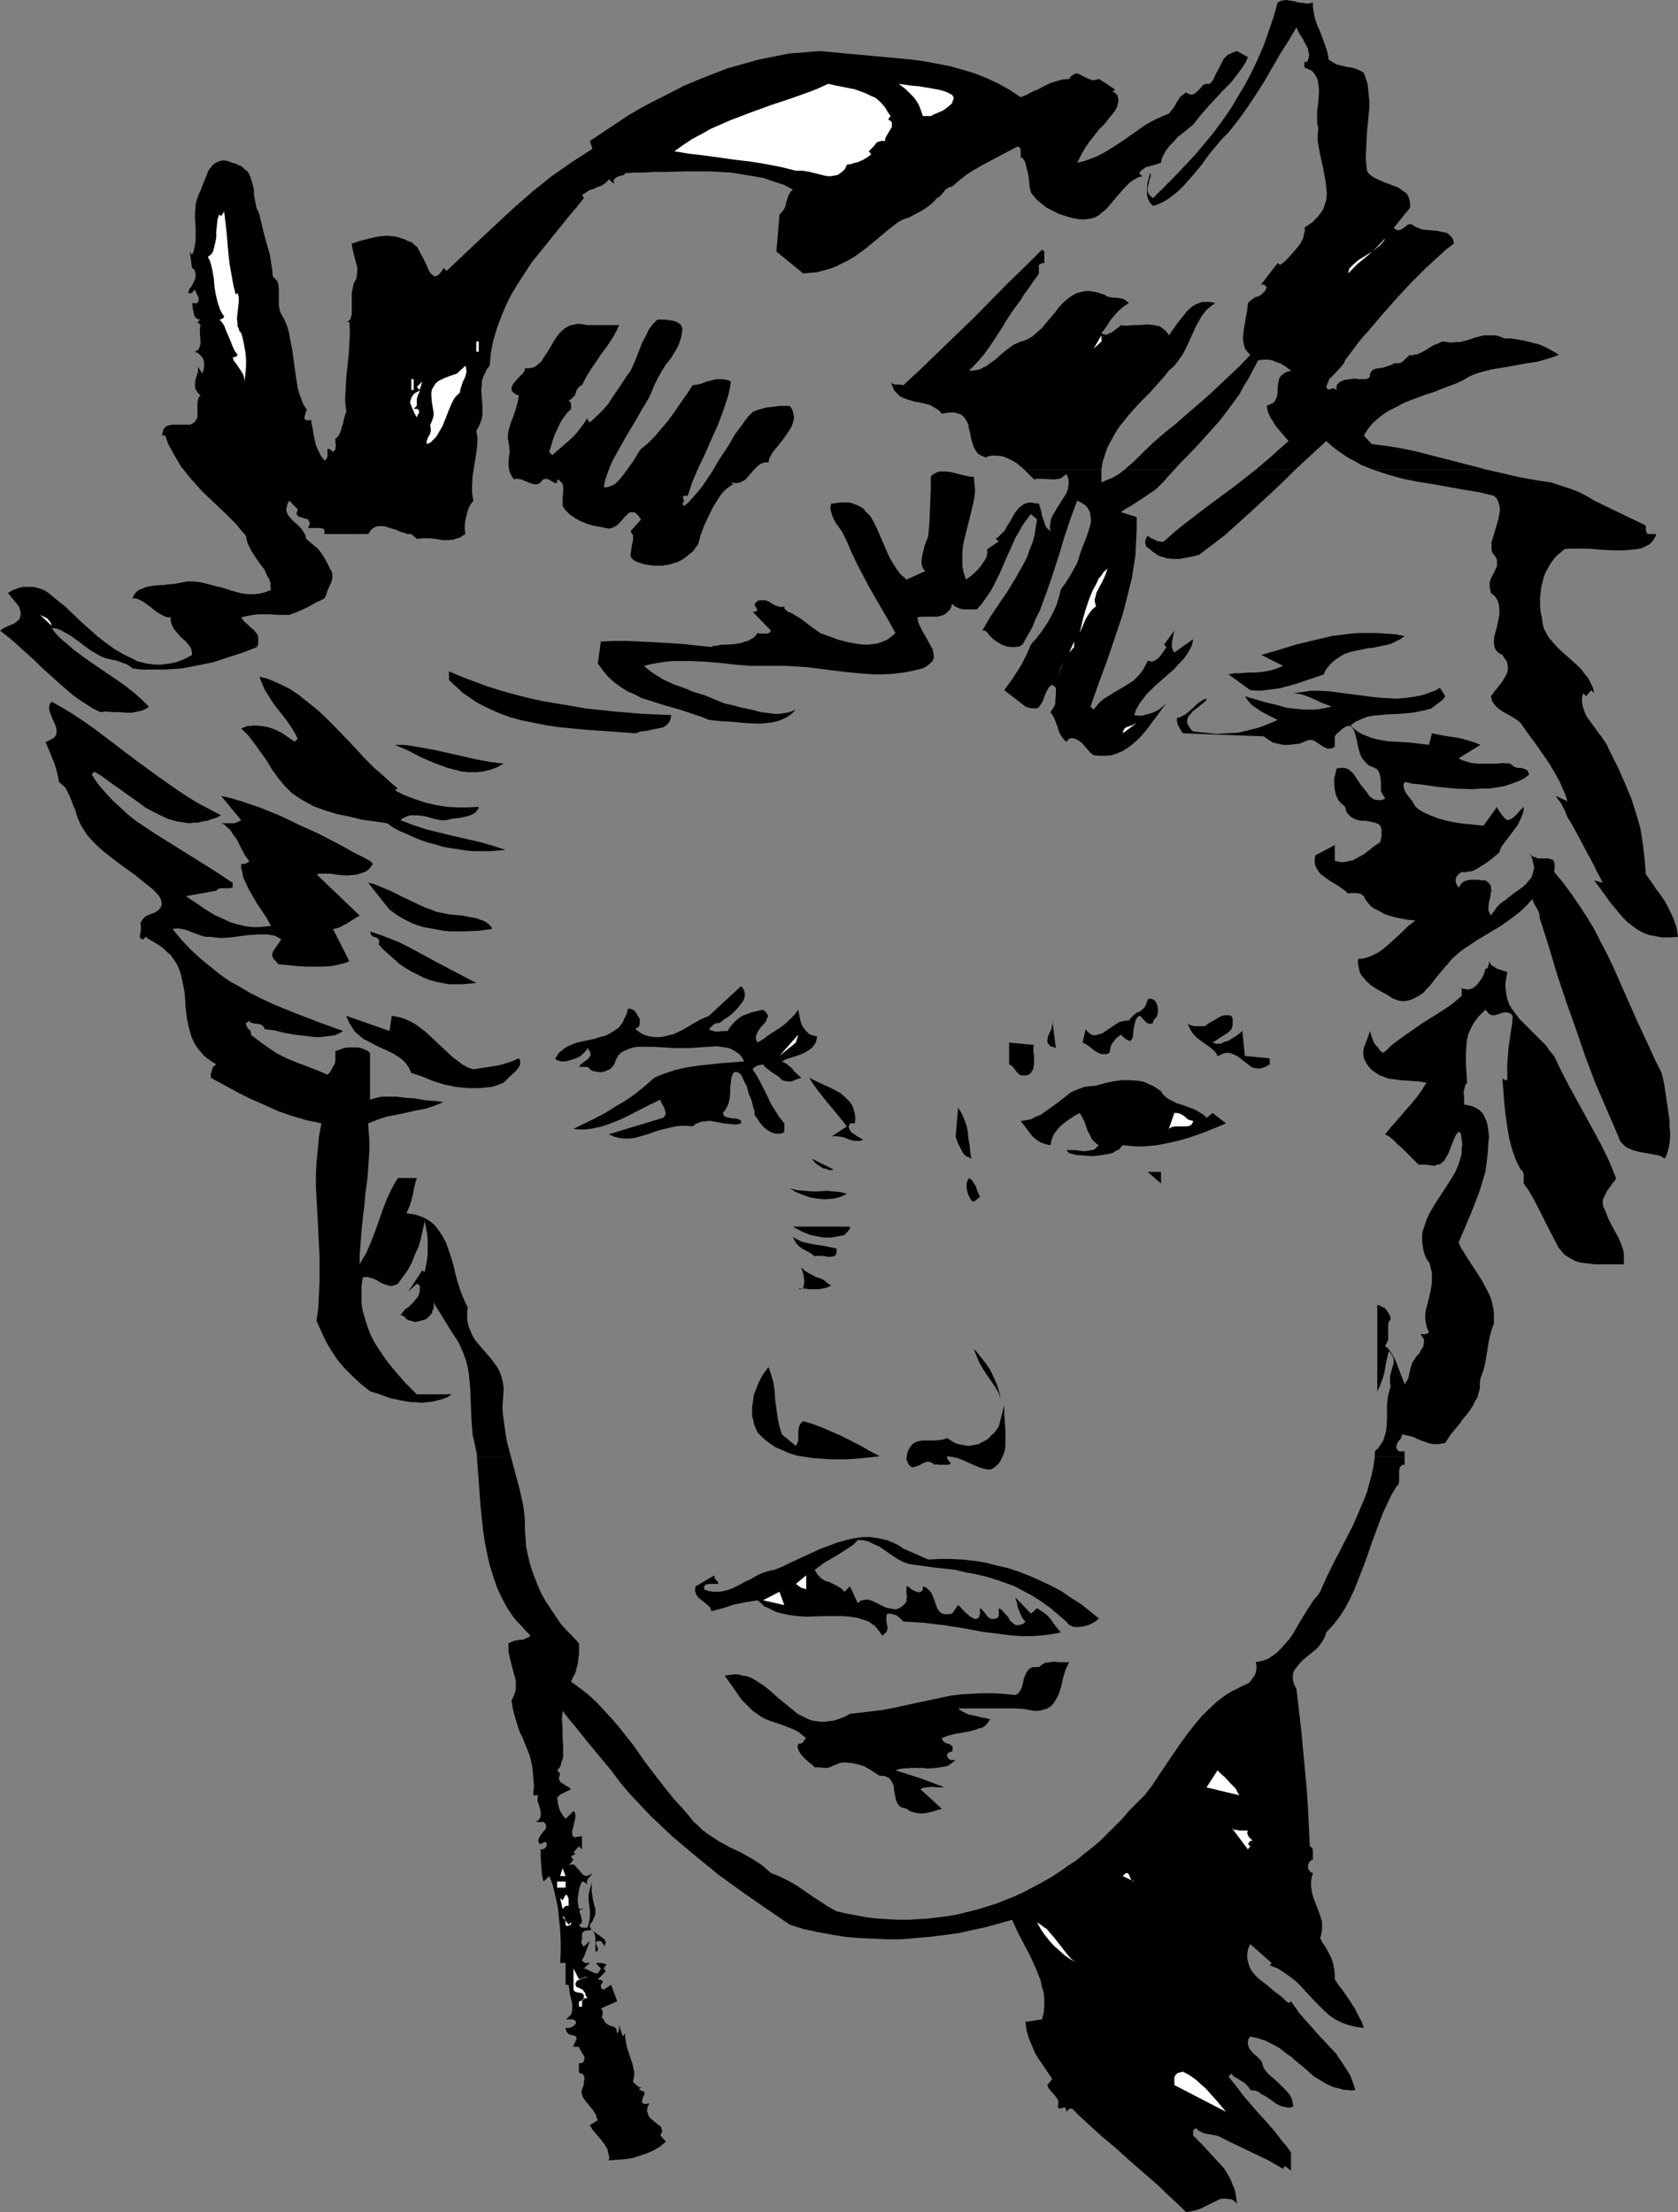
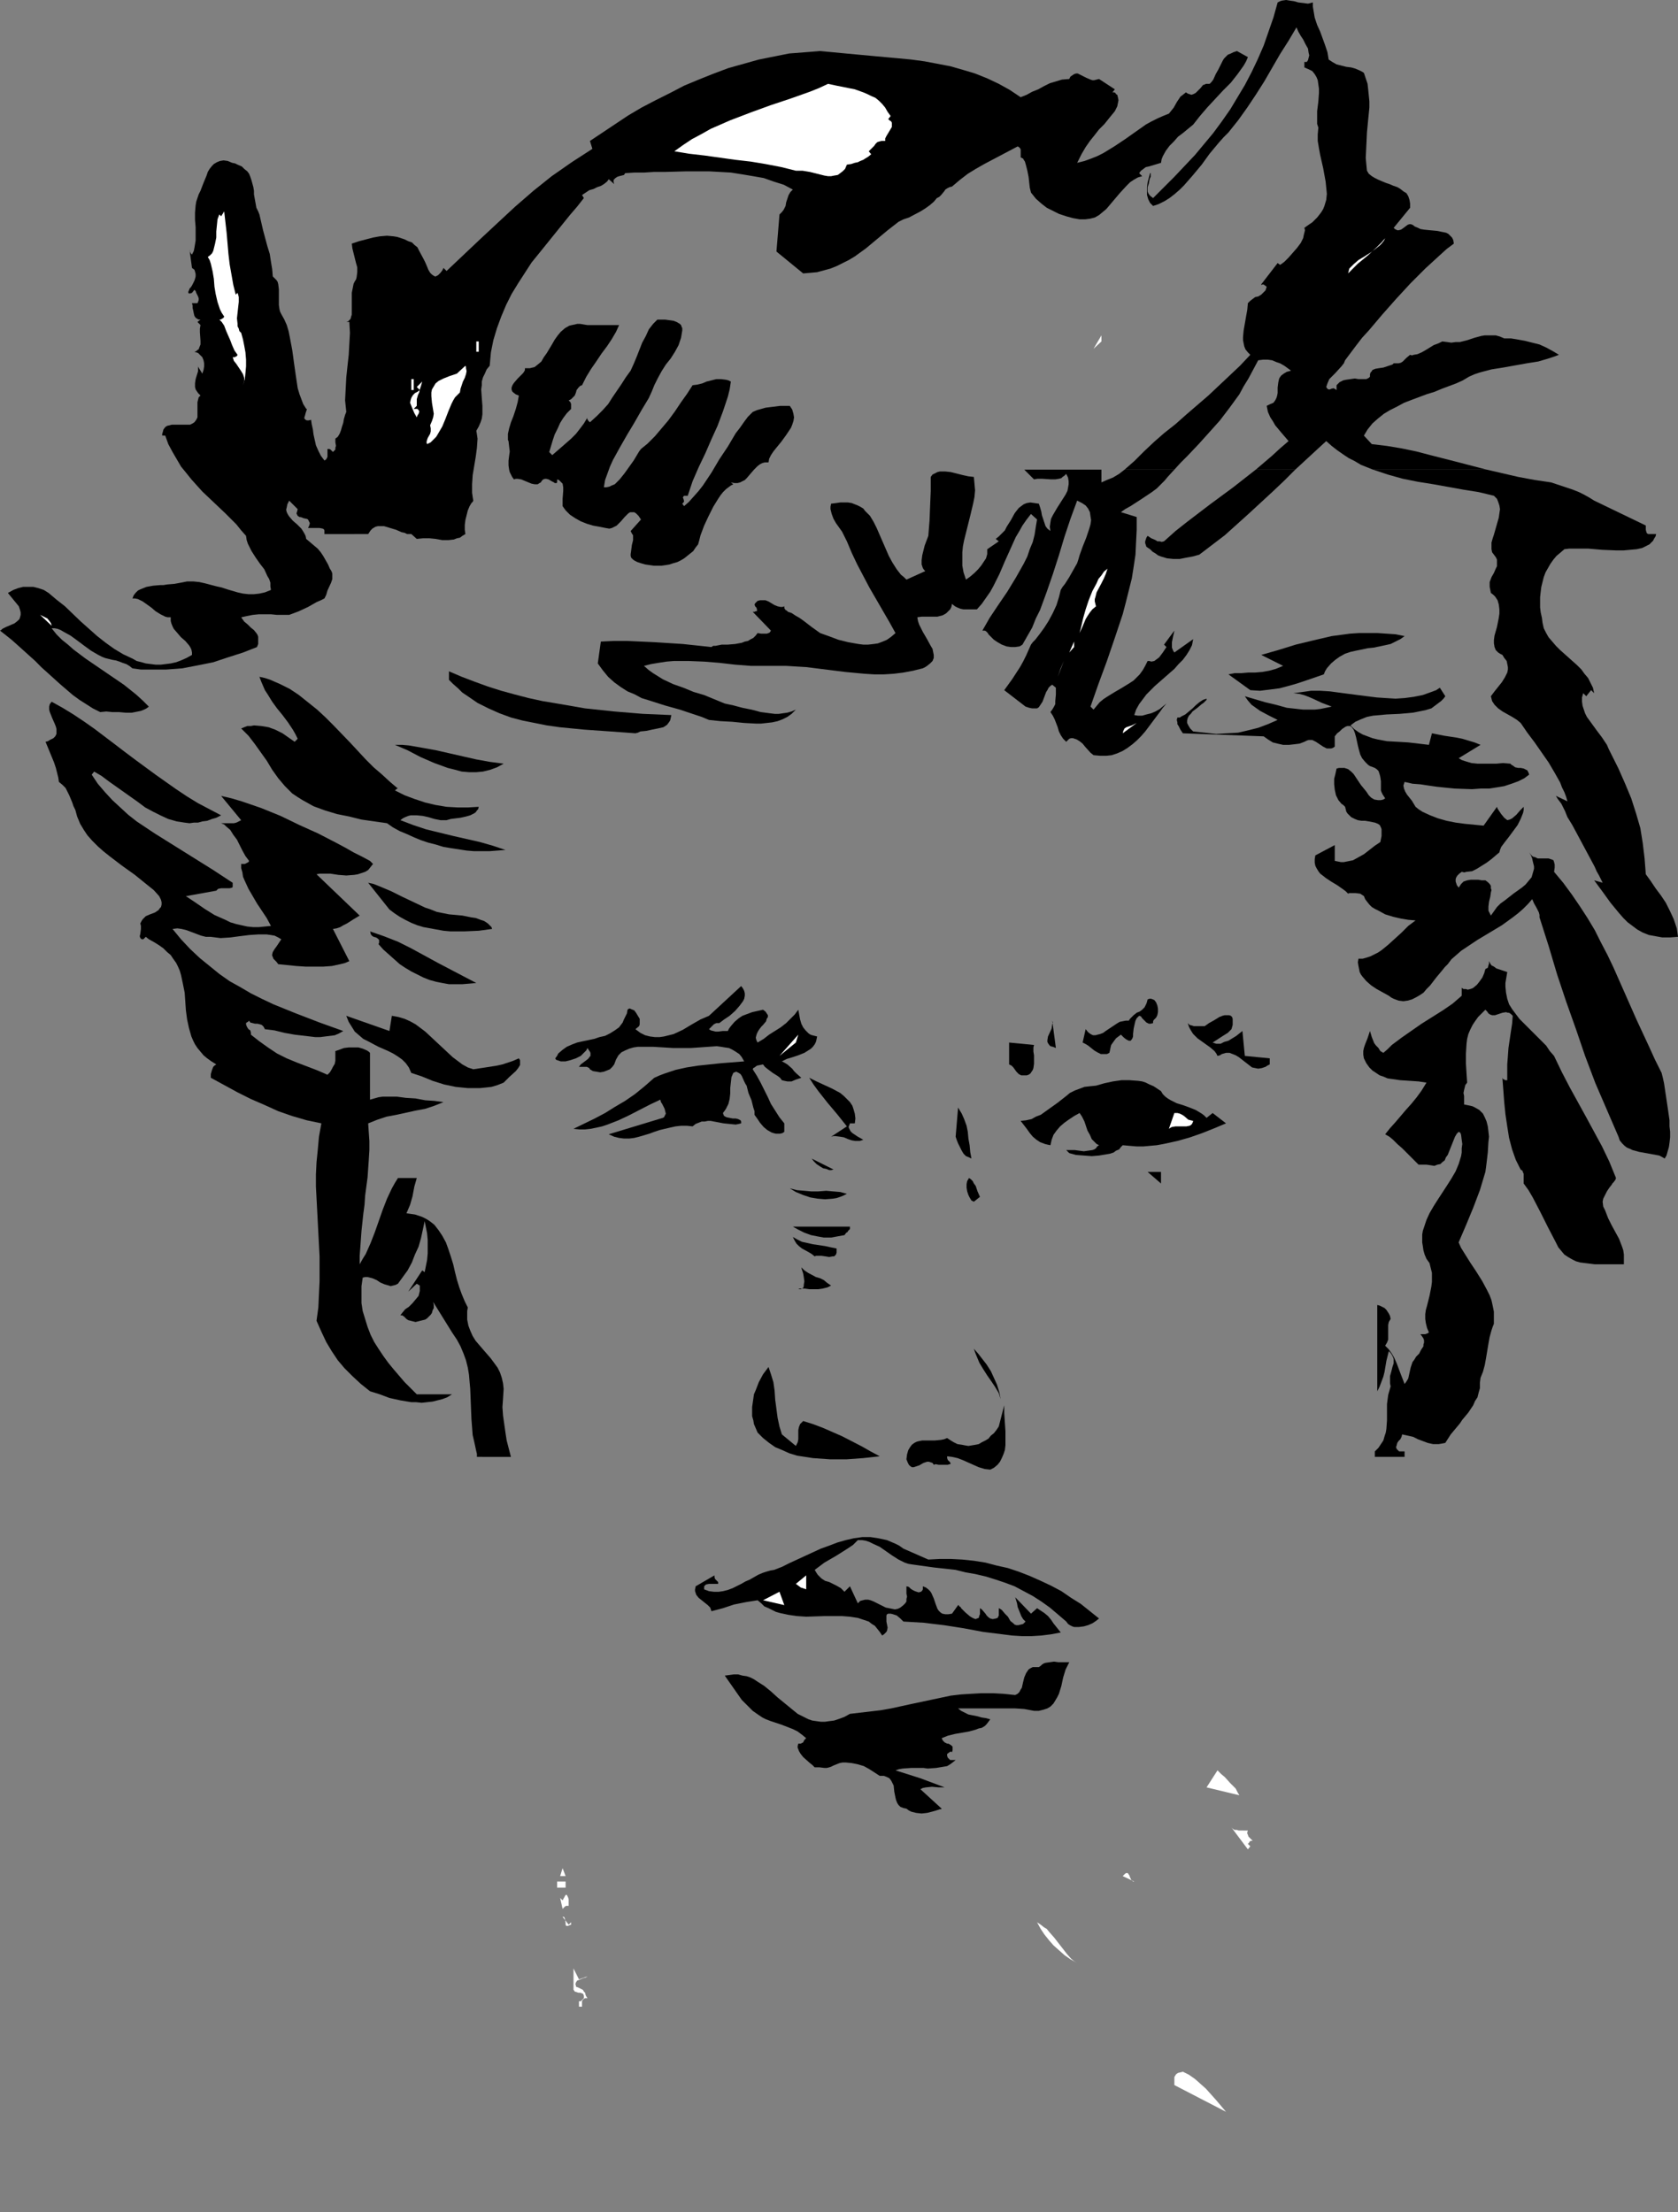
<svg xmlns="http://www.w3.org/2000/svg" xmlns:ns1="http://sodipodi.sourceforge.net/DTD/sodipodi-0.dtd" xmlns:ns2="http://www.inkscape.org/namespaces/inkscape" version="1.0" width="118.071mm" height="155.668mm" id="svg68" ns1:docname="Face - Male 73.wmf">
  <rect width="100%" height="100%" fill="#808080" stroke="none" />
  <ns1:namedview id="namedview68" pagecolor="#ffffff" bordercolor="#000000" borderopacity="0.25" ns2:showpageshadow="2" ns2:pageopacity="0.0" ns2:pagecheckerboard="0" ns2:deskcolor="#d1d1d1" ns2:document-units="mm" />
  <defs id="defs1">
    <pattern id="WMFhbasepattern" patternUnits="userSpaceOnUse" width="6" height="6" x="0" y="0" />
  </defs>
  <path style="fill:#000000;fill-opacity:1;fill-rule:evenodd;stroke:none" d="m 312.313,124.91 -1.777,1.939 -0.808,0.97 -0.969,0.97 -1.131,1.131 -1.293,0.97 -2.908,1.939 -2.747,1.778 -1.454,0.808 -1.131,0.808 4.201,1.293 v 3.393 l -0.162,3.232 -0.162,3.393 -0.485,3.232 -0.485,3.07 -0.808,3.232 -0.808,3.232 -0.808,3.07 -2.1,6.302 -2.1,6.14 -2.262,6.14 -2.1,5.979 0.808,0.808 0.808,-0.97 0.808,-0.97 0.969,-0.808 0.969,-0.646 2.1,-1.293 1.939,-1.131 2.1,-1.293 0.969,-0.646 0.808,-0.808 0.808,-0.808 0.808,-1.131 0.646,-1.131 0.646,-1.293 h 0.485 l 0.485,0.162 0.808,-0.162 0.646,-0.485 0.646,-0.485 0.485,-0.646 0.485,-0.646 0.969,-1.454 -0.646,-0.646 2.747,-3.717 -0.162,0.808 -0.162,0.646 -0.323,1.616 v 0.808 0.646 l 0.323,0.808 0.323,0.485 5.009,-3.555 v 0 l -0.323,1.616 -0.646,1.293 -0.808,1.293 -0.969,1.293 -1.131,1.131 -1.131,1.293 -2.585,2.262 -2.585,2.262 -2.262,2.262 -0.969,1.293 -0.969,1.293 -0.808,1.454 -0.485,1.454 0.969,0.162 h 1.131 l 1.131,-0.323 1.293,-0.323 1.131,-0.485 1.131,-0.646 0.969,-0.808 0.808,-0.646 -0.969,1.131 -0.808,1.131 -1.939,2.585 -1.939,2.585 -1.131,1.293 -1.131,1.131 -1.131,0.97 -1.293,0.97 -1.293,0.808 -1.454,0.646 -1.454,0.485 -1.454,0.162 h -1.616 l -1.777,-0.162 -0.808,-0.646 -1.454,-1.616 -0.646,-0.808 -0.808,-0.646 -0.808,-0.485 -0.485,-0.162 -0.485,-0.162 h -0.485 l -0.485,0.162 -0.808,0.808 -0.808,-0.808 -0.646,-0.97 -0.485,-0.97 -0.323,-1.131 -0.808,-2.101 -0.485,-0.97 -0.646,-0.97 0.485,-0.646 0.485,-0.808 0.323,-0.646 v -0.808 l 0.162,-1.778 v -1.778 l -0.969,-0.808 -0.485,0.323 -0.485,0.485 -0.323,0.646 -0.323,0.485 -0.485,1.293 -0.485,1.293 -0.323,0.485 -0.323,0.485 -0.323,0.485 -0.485,0.323 h -0.646 -0.646 l -0.808,-0.162 -0.969,-0.323 -5.655,-4.363 2.1,-2.909 2.1,-3.232 0.808,-1.454 0.808,-1.616 0.646,-1.454 0.646,-1.454 0.485,-0.646 0.646,-0.646 1.131,-1.454 1.293,-1.778 1.131,-1.778 1.131,-2.101 0.969,-2.101 0.646,-2.101 0.485,-1.939 0.485,-0.808 0.646,-0.808 1.131,-1.778 2.1,-3.717 0.323,-0.97 0.323,-1.131 0.808,-2.262 0.969,-2.424 0.808,-2.424 0.323,-1.131 0.162,-1.131 -0.162,-0.97 -0.162,-1.131 -0.485,-0.97 -0.646,-0.808 -0.485,-0.323 -0.485,-0.323 -0.646,-0.323 -0.646,-0.323 -1.777,4.848 -1.616,4.848 -1.454,4.848 -1.616,5.009 -1.616,4.686 -1.777,4.848 -1.131,2.262 -0.969,2.424 -1.293,2.262 -1.293,2.262 -0.485,0.323 -0.323,0.162 -1.131,0.162 h -1.131 l -1.131,-0.162 -1.293,-0.485 -1.131,-0.646 -0.969,-0.646 -0.969,-0.97 -0.485,-0.485 -0.162,-0.323 -0.162,-0.162 -0.323,-0.323 -0.323,-0.162 h -0.323 -0.323 l 1.939,-3.393 2.262,-3.393 2.424,-3.555 2.262,-3.717 2.1,-3.717 0.969,-1.939 0.646,-1.939 0.808,-1.939 0.485,-1.939 0.323,-2.101 0.323,-1.939 -1.616,-1.454 -1.131,1.454 -1.131,1.616 -0.808,1.454 -0.969,1.616 -1.454,3.232 -1.454,3.232 -1.454,3.393 -1.616,3.232 -0.808,1.454 -1.131,1.616 -1.131,1.616 -1.293,1.454 h -1.777 -1.777 l -0.808,-0.162 -0.808,-0.323 -0.646,-0.323 -0.808,-0.646 -0.162,0.808 -0.323,0.646 -0.485,0.485 -0.485,0.485 -0.485,0.323 -0.646,0.323 -1.293,0.323 h -1.454 -2.747 l -1.131,0.162 0.162,0.97 0.323,0.97 0.969,1.939 1.131,1.939 0.969,1.778 0.485,0.808 0.162,0.808 0.162,0.808 v 0.808 l -0.323,0.808 -0.646,0.646 -0.808,0.646 -0.485,0.323 -0.646,0.323 -2.585,0.646 -2.585,0.485 -2.585,0.323 -2.585,0.162 h -2.585 l -2.585,-0.162 -5.17,-0.485 -5.17,-0.646 -5.17,-0.646 -2.747,-0.162 -2.585,-0.162 h -2.585 -2.747 -4.039 l -4.201,-0.323 -4.201,-0.485 -4.039,-0.323 -4.039,-0.162 h -2.1 -1.939 l -1.939,0.162 -2.1,0.323 -1.939,0.323 -1.939,0.485 1.293,1.131 1.131,0.808 2.585,1.616 2.747,1.293 2.747,0.97 2.747,1.131 2.747,0.808 2.747,1.131 2.747,1.131 2.262,0.485 2.424,0.646 2.424,0.485 2.424,0.646 2.424,0.323 1.293,0.162 h 1.131 l 1.131,-0.162 1.131,-0.162 1.131,-0.323 1.131,-0.485 -1.131,1.131 -1.131,0.808 -1.293,0.646 -1.293,0.485 -1.454,0.323 -1.454,0.162 -1.454,0.162 h -1.454 l -3.07,-0.162 -3.231,-0.323 -3.07,-0.162 -3.07,-0.323 -1.939,-0.808 -1.939,-0.646 -3.878,-1.293 -4.039,-1.131 -4.039,-1.293 -2.1,-0.646 -1.777,-0.97 -1.939,-0.808 -1.777,-1.131 -1.777,-1.293 -1.616,-1.454 -1.454,-1.778 -1.293,-1.778 0.808,-5.817 3.393,-0.162 h 3.716 l 3.555,0.162 3.555,0.162 7.594,0.485 7.594,0.808 0.485,-0.323 h 0.646 l 1.616,-0.323 h 1.616 l 1.939,-0.162 1.777,-0.323 0.808,-0.323 0.808,-0.162 0.808,-0.485 0.646,-0.323 0.646,-0.646 0.485,-0.646 0.969,0.162 h 0.969 0.485 l 0.485,-0.162 0.323,-0.162 0.323,-0.485 -4.847,-5.009 h 0.485 l 0.323,-0.162 h 0.323 v -0.162 -0.323 l -0.162,-0.485 -0.323,-0.323 -0.162,-0.485 0.162,-0.323 0.162,-0.162 0.162,-0.162 0.323,-0.323 0.646,-0.162 h 0.485 0.969 l 0.808,0.323 0.808,0.485 0.808,0.485 0.808,0.323 0.808,0.162 h 0.485 l 0.485,-0.162 v 0.485 l 0.323,0.485 0.323,0.162 0.323,0.323 0.969,0.323 0.969,0.646 1.131,0.646 1.131,0.808 2.1,1.616 2.262,1.616 2.262,0.808 2.585,0.97 2.585,0.646 2.747,0.485 1.293,0.162 h 1.293 l 1.454,-0.162 1.131,-0.162 1.293,-0.485 1.131,-0.485 1.131,-0.808 1.131,-0.97 -1.616,-2.909 -1.777,-3.07 -3.555,-6.14 -1.616,-3.07 -1.616,-3.07 -1.454,-3.07 -1.293,-3.07 -0.646,-1.293 -0.646,-1.293 -1.616,-2.262 -0.646,-1.131 -0.485,-1.293 -0.162,-0.646 -0.162,-0.646 v -0.646 l 0.162,-0.808 1.293,-0.162 1.131,-0.162 h 1.131 0.969 l 0.969,0.162 0.808,0.323 0.808,0.323 0.646,0.323 0.808,0.485 0.485,0.646 1.293,1.293 0.969,1.616 0.808,1.616 1.616,3.717 1.616,3.717 0.969,1.778 1.131,1.778 1.131,1.454 0.808,0.646 0.646,0.646 5.009,-2.262 -0.323,-0.323 -0.323,-0.485 -0.162,-0.485 -0.162,-0.485 v -1.131 l 0.162,-1.293 0.323,-1.293 0.323,-1.293 0.485,-1.293 0.485,-1.293 0.323,-4.04 0.162,-4.04 0.162,-3.878 v -1.939 -1.778 l 0.485,-0.646 0.646,-0.323 0.646,-0.323 0.646,-0.162 h 0.646 0.808 l 1.454,0.162 3.231,0.808 1.454,0.323 1.454,0.162 0.162,1.778 0.162,1.778 -0.162,1.778 -0.323,1.616 -0.808,3.393 -0.808,3.232 -0.808,3.232 -0.323,1.616 -0.162,1.616 v 1.778 1.778 l 0.323,1.778 0.646,1.939 1.131,-0.808 1.131,-0.97 0.969,-0.97 0.808,-0.97 0.646,-0.97 0.646,-0.97 0.323,-1.131 v -1.293 l 3.07,-2.101 -0.808,-0.646 0.808,-0.646 0.808,-0.808 0.808,-0.808 0.485,-0.97 1.131,-1.778 0.969,-1.778 0.485,-0.646 0.646,-0.808 0.646,-0.485 0.646,-0.485 0.808,-0.323 0.969,-0.162 1.131,0.162 1.131,0.162 0.323,0.97 0.323,1.131 0.162,0.97 0.323,0.97 0.323,0.97 0.323,0.97 0.485,0.646 0.808,0.646 -0.162,-1.131 0.162,-1.131 0.162,-0.97 0.485,-0.97 1.131,-1.939 1.131,-1.778 1.131,-1.778 0.485,-0.97 0.162,-0.808 0.162,-0.97 v -0.808 l -0.162,-0.97 -0.485,-0.97 -0.485,0.485 -0.485,0.323 -0.323,0.323 -0.646,0.162 -0.969,0.162 h -1.131 l -2.424,-0.162 h -1.131 l -0.969,0.162 -1.293,-1.293 -1.293,-1.293 h 20.519 v 1.616 1.778 l 1.454,-0.646 1.616,-0.646 1.616,-0.97 1.454,-1.131 z" id="path1" />
  <path style="fill:#000000;fill-opacity:1;fill-rule:evenodd;stroke:none" d="m 344.466,124.91 -2.908,2.909 -3.07,2.909 -6.301,5.817 -3.231,2.909 -3.231,2.909 -3.393,2.585 -3.393,2.585 -1.777,0.485 -1.777,0.323 -1.616,0.323 h -1.777 l -1.616,-0.162 -1.616,-0.485 -0.808,-0.323 -0.646,-0.485 -0.808,-0.485 -0.646,-0.646 -0.485,-0.323 -0.485,-0.323 -0.162,-0.485 -0.162,-0.485 v -0.485 l 0.162,-0.485 0.162,-0.485 0.323,-0.485 0.969,0.646 1.131,0.485 0.485,0.323 h 0.646 l 0.485,0.162 0.646,-0.162 3.07,-2.747 3.07,-2.424 6.14,-4.686 6.14,-4.525 5.978,-4.686 z" id="path2" />
  <path style="fill:#000000;fill-opacity:1;fill-rule:evenodd;stroke:none" d="m 395.36,124.91 4.201,0.97 4.201,0.97 4.362,0.808 4.362,0.646 2.908,0.97 2.908,0.97 1.616,0.646 1.293,0.646 1.454,0.808 1.293,0.808 13.733,6.625 v 1.131 l 0.162,0.646 0.162,0.323 0.323,0.162 h 2.1 l -0.162,0.646 -0.323,0.485 -0.323,0.646 -0.485,0.485 -0.485,0.485 -0.646,0.323 -1.293,0.646 -1.454,0.323 -1.777,0.162 -1.777,0.162 h -1.777 l -3.878,-0.162 -3.716,-0.323 h -1.777 -1.777 -1.454 l -1.293,0.162 -1.131,0.97 -0.969,0.808 -0.808,0.97 -0.808,1.131 -0.646,1.131 -0.646,1.131 -0.485,1.293 -0.323,1.293 -0.323,1.293 -0.162,1.293 -0.162,1.454 v 1.293 1.454 l 0.162,1.293 0.323,1.454 0.162,1.293 0.323,1.454 0.646,1.293 0.646,1.131 0.969,1.131 0.969,1.131 1.131,1.131 4.524,4.04 1.131,1.131 0.808,1.131 0.969,1.131 0.646,1.293 0.646,1.293 0.323,1.454 -0.808,-0.808 -1.293,1.616 -0.808,-0.808 -0.323,1.131 v 1.131 l 0.162,1.131 0.323,0.97 0.323,0.97 0.485,0.97 1.293,1.778 1.293,1.778 1.454,1.939 1.293,1.939 0.485,1.131 0.485,0.97 2.1,4.201 1.777,4.04 1.616,3.878 1.293,4.04 1.131,3.878 0.646,4.04 0.485,4.04 0.323,4.201 1.293,1.778 1.293,1.939 1.454,1.939 1.293,1.939 1.131,2.262 0.969,2.101 0.808,2.424 0.162,1.131 0.162,1.131 -2.1,0.162 h -2.1 l -1.777,-0.323 -1.777,-0.323 -1.616,-0.646 -1.454,-0.808 -1.293,-0.97 -1.293,-0.97 -1.131,-1.131 -1.131,-1.293 -2.262,-2.747 -2.1,-2.909 -2.262,-3.07 2.262,0.646 -0.969,-1.939 -0.646,-1.131 -0.485,-1.131 -2.424,-4.525 -2.424,-4.525 -1.131,-2.101 -1.293,-2.101 -0.323,-0.808 -0.323,-0.808 -0.646,-1.293 -0.323,-0.646 -0.969,-1.293 -0.485,-0.808 3.07,1.454 -0.323,-1.131 -0.485,-1.293 -0.646,-1.293 -0.485,-1.293 -1.454,-2.585 -1.616,-2.747 -3.716,-5.332 -1.939,-2.585 -1.777,-2.585 -0.969,-0.808 -1.293,-0.808 -2.585,-1.454 -1.131,-0.808 -0.969,-0.97 -0.323,-0.485 -0.323,-0.485 -0.162,-0.646 -0.162,-0.646 0.969,-1.293 1.939,-2.424 0.808,-1.293 0.323,-0.646 0.323,-0.646 0.162,-0.808 v -0.646 l -0.162,-0.808 -0.162,-0.808 -0.646,-0.808 -0.485,-0.808 -0.646,-0.323 -0.485,-0.323 -0.323,-0.323 -0.323,-0.323 -0.323,-0.808 -0.162,-0.97 v -0.97 l 0.162,-1.131 0.646,-2.262 0.485,-2.424 0.162,-1.131 v -1.131 l -0.162,-1.293 -0.323,-1.131 -0.323,-0.485 -0.323,-0.485 -0.485,-0.485 -0.646,-0.485 -0.162,-0.808 -0.162,-0.808 v -0.646 -0.646 l 0.485,-1.293 0.646,-1.131 0.485,-1.131 0.323,-0.646 v -0.485 -0.646 -0.646 l -0.323,-0.646 -0.485,-0.646 -0.485,-0.646 -0.162,-0.808 v -0.808 -0.97 l 0.323,-1.131 0.323,-0.97 0.646,-2.262 0.646,-2.262 0.162,-1.131 0.162,-1.131 -0.162,-0.97 -0.323,-0.97 -0.323,-0.808 -0.808,-0.808 -4.039,-0.97 -4.039,-0.646 -8.078,-1.454 -4.039,-0.646 -4.039,-0.808 -4.039,-1.131 -1.939,-0.646 -1.939,-0.646 z" id="path3" />
-   <path style="fill:#000000;fill-opacity:1;fill-rule:evenodd;stroke:none" d="m 272.406,124.91 -0.969,-0.808 -1.131,-0.97 -1.131,-0.646 -1.293,-0.646 -1.293,-0.485 -1.454,-0.162 h -1.454 l -0.808,0.162 -0.808,0.323 -0.646,-0.323 -0.485,-0.162 -0.969,-0.646 -0.646,-0.97 -0.485,-0.97 -0.323,-1.131 -0.323,-1.131 -0.162,-1.131 -0.323,-1.131 -0.162,-1.131 -0.485,-0.97 -0.485,-0.808 -0.646,-0.646 -0.485,-0.323 -0.485,-0.162 -0.485,-0.162 -0.646,-0.162 h -0.646 -0.808 l -0.969,0.162 -0.969,0.162 -0.646,-0.808 -0.969,-0.646 -0.808,-0.485 -0.969,-0.485 -1.939,-0.485 -1.939,-0.323 -2.1,-0.646 -0.808,-0.323 -0.969,-0.485 -0.646,-0.646 -0.808,-0.808 -0.485,-1.131 -0.485,-1.293 0.323,0.485 0.323,0.162 0.485,0.162 h 0.485 0.808 l 0.969,0.162 4.847,-4.525 4.686,-4.525 9.371,-9.049 9.048,-9.211 4.524,-4.363 4.362,-4.363 0.323,0.162 0.323,0.323 v 0.485 0.485 0.485 1.616 h -0.485 l -0.323,0.162 h -0.162 l -0.162,0.162 -0.323,0.162 v 2.262 l -0.485,0.808 -0.646,0.808 -1.293,1.939 -1.454,1.939 -0.485,0.808 -0.485,0.808 -1.939,2.585 -1.616,2.424 -1.454,2.424 -3.07,4.686 -1.616,2.262 -1.939,2.262 -0.969,0.97 -1.131,1.131 h 0.969 l 0.969,-0.162 0.969,-0.162 0.808,-0.485 0.808,-0.323 0.808,-0.646 1.616,-1.131 1.616,-1.454 1.616,-1.293 1.777,-1.293 0.808,-0.323 0.969,-0.485 0.808,-0.162 0.808,-0.323 1.454,-0.808 1.293,-1.131 1.293,-1.131 2.262,-2.747 1.131,-1.293 0.969,-1.293 1.131,-1.293 1.293,-1.131 1.131,-0.808 1.454,-0.808 0.808,-0.162 0.646,-0.162 0.808,-0.162 h 0.969 l 0.969,0.162 0.969,0.162 0.969,0.323 1.131,0.323 0.646,0.485 0.808,0.162 0.969,0.162 h 0.808 l 0.969,0.162 0.808,0.162 0.808,0.485 0.323,0.323 0.323,0.323 -1.293,0.808 -1.131,0.97 -0.969,0.97 -0.808,0.97 -0.808,0.97 -0.646,1.131 -0.808,1.131 -0.808,0.97 0.323,0.323 h 0.323 l 0.646,0.162 0.646,-0.323 0.808,-0.323 1.293,-0.97 0.646,-0.485 0.485,-0.485 0.646,0.162 h 0.969 l 1.777,-0.162 h 1.777 l 1.777,-0.162 1.777,0.162 0.808,0.162 0.808,0.162 0.646,0.485 0.646,0.485 0.646,0.646 0.485,0.808 1.131,-1.616 1.131,-1.616 1.293,-1.616 1.293,-1.616 0.646,-0.646 0.808,-0.646 0.808,-0.485 0.808,-0.323 0.969,-0.323 h 1.131 0.969 l 1.293,0.323 -1.131,0.808 -0.969,0.808 -0.808,0.97 -0.808,1.131 -1.293,2.262 -2.262,5.009 -1.293,2.585 -0.808,1.131 -0.808,1.131 -0.969,1.131 -1.131,0.97 -1.131,1.454 -1.293,1.454 -2.585,2.909 -2.908,2.909 -2.747,3.07 -1.293,1.616 -1.293,1.616 -1.131,1.778 -0.969,1.778 -0.969,1.778 -0.646,1.939 -0.646,1.939 -0.323,2.101 z" id="path4" />
  <path style="fill:#000000;fill-opacity:1;fill-rule:evenodd;stroke:none" d="m 299.065,124.91 2.585,-2.262 2.585,-2.585 2.747,-2.585 1.293,-1.131 1.293,-1.131 3.07,-2.424 2.908,-2.585 5.816,-5.009 5.493,-5.171 2.908,-2.747 2.747,-2.909 -0.646,-0.646 -0.646,-0.808 -0.323,-0.808 -0.162,-0.808 -0.162,-0.808 v -0.808 l 0.162,-1.778 0.646,-3.717 0.323,-1.778 0.162,-1.778 0.646,-0.646 0.646,-0.485 0.646,-0.485 0.808,-0.162 0.808,-0.485 0.485,-0.485 0.646,-0.646 0.162,-0.485 0.162,-0.485 -0.646,-0.485 -0.323,-0.162 -0.485,0.162 v -0.162 l 4.362,-5.656 0.646,0.485 0.485,-0.323 0.646,-0.485 1.131,-1.131 1.131,-1.293 1.131,-1.293 0.969,-1.293 0.646,-1.293 0.162,-0.808 0.162,-0.646 0.162,-0.646 -0.162,-0.646 1.131,-0.808 0.969,-0.646 0.646,-0.646 0.646,-0.646 0.646,-0.808 0.485,-0.646 0.485,-0.808 0.323,-0.808 0.485,-1.616 0.162,-1.616 -0.162,-1.616 -0.162,-1.616 -0.323,-1.778 -0.323,-1.778 -0.808,-3.555 -0.323,-1.778 -0.323,-1.939 v -1.778 l 0.162,-1.778 -0.323,-0.97 V 31.833 29.571 l 0.323,-2.585 0.162,-2.262 v -1.131 l -0.162,-1.131 -0.162,-1.131 -0.323,-0.808 -0.485,-0.808 -0.646,-0.808 -0.969,-0.485 -1.131,-0.485 v -1.454 h 0.646 l 0.323,-0.485 0.162,-0.646 0.162,-0.646 -0.162,-0.646 -0.162,-1.131 -0.646,-1.131 -0.646,-1.293 -0.646,-0.97 -0.646,-1.131 -0.485,-1.131 -2.1,3.555 -2.262,3.555 -4.201,7.272 -2.262,3.555 -2.262,3.393 -2.424,3.393 -2.585,3.232 -1.293,1.293 -1.293,1.454 -2.424,2.909 -2.1,2.909 -2.424,2.909 -2.262,2.585 -1.131,1.131 -1.293,1.131 -1.454,1.131 -1.293,0.808 -1.616,0.808 -1.454,0.485 -0.808,-0.808 -0.485,-0.97 -0.323,-1.131 v -0.97 -1.131 l 0.162,-1.293 0.646,-2.424 h 0.162 v 0.323 0.323 0.323 l -0.162,0.323 -0.162,0.485 -0.162,0.97 -0.323,0.97 v 0.646 0.485 l 0.162,0.485 0.323,0.485 0.323,0.323 0.646,0.485 2.908,-2.909 2.747,-2.747 2.747,-2.909 2.747,-2.909 2.424,-2.909 2.424,-2.909 2.262,-3.07 2.262,-3.232 1.939,-3.232 1.939,-3.232 1.777,-3.393 1.616,-3.393 1.616,-3.717 1.293,-3.717 1.293,-3.717 1.131,-4.04 0.646,-0.323 0.485,-0.162 L 342.042,0 l 0.969,0.162 1.131,0.162 1.131,0.323 1.293,0.162 1.293,0.162 0.646,-0.162 0.646,-0.162 V 1.778 l 0.162,0.97 0.323,1.939 0.646,1.939 0.808,1.778 1.293,3.555 0.646,1.939 0.323,1.939 0.485,0.323 0.485,0.323 1.131,0.646 1.293,0.323 1.293,0.323 1.293,0.162 1.131,0.323 1.131,0.485 0.646,0.323 0.485,0.323 0.485,1.454 0.485,1.454 0.162,1.454 0.162,1.616 0.162,1.616 v 1.616 l -0.323,3.232 -0.323,3.393 -0.162,3.393 -0.162,3.393 0.162,1.778 0.162,1.616 0.485,0.808 0.808,0.646 0.808,0.485 0.969,0.485 1.939,0.808 0.969,0.323 1.131,0.485 0.969,0.323 0.808,0.485 0.808,0.646 0.808,0.485 0.485,0.808 0.323,0.97 0.162,0.97 v 1.131 l -4.362,5.333 0.323,0.323 0.323,0.162 0.323,0.162 h 0.323 l 0.646,-0.162 0.485,-0.323 0.646,-0.485 0.646,-0.485 0.485,-0.162 h 0.323 l 0.485,0.162 0.646,0.485 0.808,0.323 0.646,0.323 0.969,0.162 1.616,0.162 1.777,0.162 1.616,0.323 0.808,0.162 0.646,0.323 0.485,0.485 0.485,0.485 0.323,0.646 0.162,0.97 -1.939,1.454 -1.777,1.616 -1.939,1.778 -1.939,1.778 -3.878,3.878 -3.878,4.201 -3.716,4.201 -3.555,4.201 -1.777,1.939 -1.616,2.101 -1.454,1.939 -1.454,1.939 -0.323,0.808 -0.646,0.808 -1.616,1.778 -0.808,0.808 -0.808,0.808 -0.485,1.131 -0.162,0.485 -0.162,0.485 0.323,0.485 0.323,0.162 h 0.323 l 0.323,-0.162 0.646,-0.162 0.323,0.162 0.485,0.323 v -0.485 -0.485 -0.323 l 0.323,-0.323 0.485,-0.485 0.969,-0.485 0.808,-0.162 1.131,-0.162 1.131,-0.162 0.969,0.162 h 0.808 0.969 0.323 l 0.323,-0.162 0.323,-0.162 0.323,-0.323 v -0.646 l 0.162,-0.485 0.323,-0.323 0.162,-0.323 0.808,-0.323 0.969,-0.162 1.131,-0.162 0.969,-0.323 0.969,-0.323 0.485,-0.162 0.323,-0.323 h 0.646 0.646 l 0.646,-0.162 0.485,-0.323 0.969,-0.97 0.969,-0.808 0.485,0.162 0.485,-0.162 0.969,-0.162 1.131,-0.485 1.131,-0.646 2.1,-1.293 1.293,-0.485 0.969,-0.485 1.293,0.162 1.131,0.162 1.131,-0.162 h 1.131 l 1.939,-0.485 1.939,-0.646 1.777,-0.485 0.969,-0.162 h 0.969 0.969 0.969 l 1.131,0.323 1.131,0.485 h 1.777 l 1.939,0.323 1.777,0.323 1.939,0.485 1.939,0.485 1.777,0.808 1.777,0.97 1.616,0.97 -1.293,0.485 -1.454,0.485 -2.747,0.808 -3.07,0.485 -6.301,1.131 -3.07,0.485 -3.07,0.808 -1.454,0.485 -1.454,0.646 -1.616,0.97 -1.777,0.808 -3.878,1.454 -1.939,0.808 -2.1,0.646 -3.878,1.454 -2.1,0.808 -1.777,0.97 -1.939,0.97 -1.616,0.97 -1.616,1.293 -1.454,1.293 -1.293,1.616 -0.969,1.616 2.1,2.262 4.039,0.485 3.878,0.646 3.878,0.808 3.716,0.97 7.594,1.939 7.432,1.939 h -30.213 l -3.231,-1.293 -1.616,-0.97 -1.616,-0.808 -1.454,-0.97 -1.616,-1.131 -1.454,-1.131 -1.454,-1.293 -1.939,1.778 -2.1,1.939 -4.201,3.878 h -10.502 l 4.362,-3.717 2.1,-1.939 2.262,-1.939 -0.969,-1.131 -0.969,-1.131 -0.808,-0.97 -0.808,-0.97 -0.646,-1.131 -0.646,-0.97 -0.646,-1.454 -0.162,-0.808 -0.162,-0.808 0.969,-0.485 0.808,-0.323 0.485,-0.646 0.323,-0.646 0.162,-0.485 0.162,-0.808 v -1.454 l 0.162,-1.293 0.162,-0.808 0.162,-0.485 0.485,-0.646 0.646,-0.485 0.808,-0.485 0.646,-0.162 0.485,-0.162 -1.777,-1.293 -1.131,-0.646 -0.969,-0.323 -1.131,-0.485 -1.131,-0.162 h -1.293 l -1.293,0.162 -1.293,2.424 -1.293,2.424 -1.293,2.101 -1.131,2.101 -1.293,1.778 -1.293,1.778 -2.585,3.393 -2.747,3.07 -2.908,3.232 -3.07,3.232 -1.777,1.778 -1.616,1.778 z" id="path5" />
  <path style="fill:#000000;fill-opacity:1;fill-rule:evenodd;stroke:none" d="m 271.436,25.855 1.616,-0.646 1.454,-0.808 1.616,-0.646 1.454,-0.808 1.616,-0.808 1.616,-0.485 1.616,-0.485 1.939,-0.162 0.323,-0.646 0.485,-0.323 0.485,-0.323 0.485,-0.162 h 0.485 l 0.323,0.162 0.969,0.485 0.969,0.485 1.131,0.485 0.485,0.162 h 0.485 l 0.646,-0.162 0.646,-0.162 4.201,2.747 -0.646,0.808 h 0.485 l 0.323,0.162 0.162,0.323 0.323,0.162 0.162,0.646 0.162,0.808 -0.162,0.808 -0.162,0.808 -0.323,0.646 -0.323,0.646 -1.454,1.778 -1.293,1.616 -1.454,1.454 -1.131,1.454 -1.293,1.616 -1.131,1.616 -1.131,1.939 -0.485,0.97 -0.646,1.293 1.939,-0.485 1.777,-0.646 1.616,-0.646 1.616,-0.808 2.908,-1.778 2.908,-1.939 2.747,-1.939 2.747,-1.939 1.454,-0.808 1.616,-0.808 1.454,-0.646 1.616,-0.646 0.646,-0.808 0.646,-0.808 0.808,-1.454 0.969,-1.454 0.646,-0.485 0.808,-0.646 0.485,0.323 0.485,0.162 0.485,0.162 0.485,-0.162 0.323,-0.162 0.323,-0.162 0.646,-0.646 0.646,-0.646 0.646,-0.808 0.485,-0.162 0.323,-0.162 h 0.485 0.485 l 0.485,-0.485 0.485,-0.646 0.646,-1.454 0.646,-1.131 0.646,-1.293 0.646,-1.293 0.323,-0.485 0.485,-0.485 0.485,-0.485 0.808,-0.323 0.646,-0.323 0.969,-0.323 2.908,1.616 -0.485,1.131 -0.646,1.131 -0.808,1.131 -0.808,1.131 -1.777,2.262 -2.1,2.101 -2.1,2.262 -2.1,2.262 -1.939,2.262 -1.777,2.262 -2.747,2.262 -1.293,0.97 -1.131,1.293 -1.131,1.131 -0.969,1.293 -0.808,1.454 -0.323,0.808 -0.162,0.97 -1.616,0.485 -1.616,0.485 -0.808,0.162 -0.646,0.485 -0.646,0.485 -0.485,0.646 0.808,0.808 -1.131,0.323 -1.131,0.646 -0.969,0.646 -0.969,0.97 -1.777,1.939 -1.777,2.101 -1.777,2.101 -0.969,0.808 -0.969,0.808 -1.131,0.646 -1.293,0.323 -1.293,0.162 h -1.454 l -1.777,-0.323 -1.777,-0.485 -1.939,-0.646 -1.616,-0.808 -1.616,-0.808 -1.454,-1.131 -1.454,-1.293 -1.293,-1.616 -0.323,-1.293 -0.162,-1.454 -0.162,-1.454 -0.323,-1.616 -0.323,-1.293 -0.323,-1.131 -0.323,-0.485 -0.162,-0.323 -0.323,-0.162 -0.323,-0.162 v -1.293 -0.323 -0.485 l -0.162,-0.323 -0.323,-0.323 -0.323,-0.162 -8.886,4.686 -2.262,1.293 -2.1,1.293 -2.1,1.616 -2.1,1.778 -0.646,0.162 -0.646,0.323 -0.485,0.323 -0.323,0.485 -0.808,0.97 -0.485,0.485 -0.646,0.323 -0.808,0.97 -1.131,0.97 -1.131,0.808 -1.293,0.808 -3.07,1.616 -1.454,0.485 -1.293,0.646 -2.908,2.262 -2.908,2.424 -2.908,2.424 -2.908,2.101 -1.616,0.97 -1.616,0.808 -1.616,0.808 -1.616,0.646 -1.777,0.485 -1.777,0.485 -1.777,0.162 -1.939,0.162 -7.109,-5.817 0.808,-9.857 0.323,-0.323 0.323,-0.323 0.485,-0.646 0.485,-0.97 0.162,-0.97 0.323,-0.97 0.323,-0.97 0.485,-0.808 0.323,-0.323 0.323,-0.323 -2.424,-1.293 -2.585,-0.808 -2.747,-0.97 -2.747,-0.485 -2.908,-0.485 -3.07,-0.485 -2.908,-0.162 -2.908,-0.162 h -5.978 l -5.816,0.162 h -2.908 l -2.585,0.162 h -1.293 -1.293 l -2.424,0.162 -0.323,0.485 -0.646,0.162 -0.646,0.162 -0.485,0.162 -0.485,0.323 -0.323,0.323 -0.162,0.162 v 0.646 l 0.162,0.485 -1.454,-1.293 -0.485,0.646 -0.808,0.646 -0.808,0.485 -0.969,0.323 -0.969,0.485 -1.131,0.323 -0.969,0.646 -0.969,0.646 0.485,0.808 -1.777,2.262 -1.939,2.262 -4.039,5.009 -4.039,5.009 -2.1,2.585 -1.777,2.747 -1.777,2.747 -1.777,2.909 -1.454,2.909 -1.293,3.07 -1.131,3.07 -0.969,3.232 -0.646,3.232 -0.162,1.778 -0.162,1.778 -0.808,0.97 -0.485,1.131 -0.485,0.97 -0.323,1.131 v 0.97 l -0.162,1.131 0.162,2.262 0.162,2.101 v 2.262 l -0.162,1.131 -0.323,0.97 -0.485,1.131 -0.646,1.131 0.162,0.97 0.162,1.131 -0.162,2.424 -0.323,2.424 -0.808,4.848 -0.162,2.424 v 1.131 1.131 l 0.162,1.131 0.162,0.97 -0.162,0.323 -0.323,0.323 -0.485,0.808 -0.485,1.131 -0.323,1.293 -0.323,1.293 -0.162,1.293 v 1.293 l 0.162,1.131 -0.808,0.485 -0.646,0.485 -0.808,0.162 -0.808,0.323 -1.454,0.162 h -1.616 l -1.777,-0.323 -1.616,-0.162 h -1.777 l -1.616,0.162 -1.454,-1.293 h -0.485 -0.646 l -0.646,-0.323 -0.808,-0.162 -1.454,-0.646 -1.616,-0.485 -1.616,-0.485 h -0.808 -0.808 l -0.646,0.162 -0.808,0.485 -0.485,0.485 -0.646,0.97 H 86.278 v -0.646 -0.323 l -0.162,-0.323 -0.323,-0.162 -0.808,-0.162 H 84.178 81.916 l 0.323,-0.646 0.162,-0.646 -0.162,-0.323 -0.162,-0.323 -0.162,-0.323 -0.323,-0.162 -0.808,-0.162 -0.808,-0.323 h -0.323 l -0.485,-0.323 -0.162,-0.323 -0.162,-0.323 0.162,-0.485 0.162,-0.646 -2.262,-2.262 -0.485,0.97 -0.162,0.808 -0.162,0.646 0.162,0.646 0.323,0.646 0.323,0.485 0.969,1.131 1.131,0.97 1.131,1.131 0.323,0.485 0.485,0.808 0.323,0.646 0.162,0.808 0.969,0.808 1.131,0.97 0.969,0.808 0.808,0.97 0.646,0.97 0.646,1.131 0.646,1.131 0.485,1.131 0.323,0.485 0.162,0.323 0.162,0.485 v 0.485 0.97 l -0.323,0.97 -0.969,2.101 -0.323,1.131 -0.485,0.97 -0.969,0.485 -1.131,0.485 -2.262,1.293 -2.424,1.131 -1.293,0.485 -1.293,0.485 h -3.231 l -1.616,-0.162 h -3.231 l -1.616,0.162 -1.616,0.323 -1.454,0.323 0.808,1.131 0.969,0.808 0.808,0.808 0.808,0.646 0.646,0.808 0.323,0.485 0.162,0.485 v 0.646 0.646 0.646 l -0.323,0.808 -3.716,1.454 -4.039,1.293 -3.878,1.293 -4.039,0.808 -4.201,0.808 -2.1,0.162 -2.262,0.162 h -2.262 -2.1 -2.262 l -2.262,-0.323 -0.808,-0.646 -0.808,-0.485 -0.969,-0.323 -0.808,-0.323 -0.969,-0.323 -0.969,-0.162 -1.939,-0.485 -0.808,-0.323 -0.969,-0.485 -1.939,-1.131 -1.777,-1.293 -1.939,-1.454 -1.777,-1.293 -1.777,-0.97 -0.808,-0.485 -0.808,-0.323 -0.808,-0.162 h -0.808 l 1.293,1.616 1.454,1.454 1.616,1.293 1.454,1.293 3.231,2.424 6.624,4.525 3.555,2.424 1.616,1.293 1.616,1.293 1.777,1.616 1.616,1.616 -0.646,0.485 -0.646,0.323 -0.808,0.323 -0.808,0.162 -1.616,0.323 h -1.616 l -1.777,-0.162 h -1.777 l -1.616,-0.162 -1.616,0.162 -1.939,-0.97 -1.777,-1.131 -1.777,-1.131 -1.777,-1.293 -3.393,-2.909 -3.393,-3.07 -1.616,-1.454 L 9.371,175.811 6.14,172.903 4.524,171.448 3.07,170.155 1.454,168.863 0,167.732 l 0.323,-0.162 0.323,-0.323 0.969,-0.485 1.131,-0.485 1.131,-0.485 0.808,-0.646 0.485,-0.485 0.162,-0.485 0.162,-0.646 v -0.646 l -0.162,-0.646 -0.323,-0.97 -2.908,-3.555 v 0 l 1.454,-0.808 1.293,-0.485 1.293,-0.323 h 1.454 1.293 l 1.293,0.323 1.454,0.485 1.293,0.808 2.1,1.778 2.262,1.778 4.201,4.04 4.362,3.878 2.262,1.778 2.262,1.616 2.424,1.454 2.424,1.131 1.131,0.646 1.293,0.323 1.131,0.323 1.293,0.162 1.293,0.162 h 1.454 l 1.293,-0.162 1.293,-0.162 1.454,-0.323 1.293,-0.485 1.454,-0.646 1.454,-0.808 v -0.646 l -0.162,-0.808 -0.323,-0.646 -0.323,-0.485 -0.969,-1.131 -1.131,-0.97 -0.969,-1.131 -0.969,-1.131 -0.323,-0.646 -0.323,-0.808 -0.162,-0.646 v -0.97 h -0.808 l -0.646,-0.162 -1.293,-0.646 -1.293,-0.808 -1.131,-0.97 -1.131,-0.808 -1.131,-0.808 -1.293,-0.646 -0.808,-0.162 h -0.646 l 0.323,-0.808 0.485,-0.646 0.646,-0.646 0.646,-0.323 0.808,-0.323 0.808,-0.323 1.777,-0.323 1.939,-0.162 h 0.808 l 0.969,-0.162 1.939,-0.162 1.777,-0.323 1.616,-0.323 h 1.616 l 1.616,0.162 1.454,0.323 3.07,0.808 1.454,0.323 1.454,0.485 2.747,0.808 1.454,0.323 1.454,0.162 h 1.454 l 1.454,-0.162 1.454,-0.323 1.616,-0.646 -0.162,-0.97 v -0.97 l -0.323,-0.97 -0.485,-0.808 -0.808,-1.778 -1.131,-1.454 -1.131,-1.616 -1.131,-1.778 -0.485,-0.97 -0.485,-0.97 -0.323,-0.97 -0.162,-1.131 -1.293,-1.454 -1.293,-1.616 -2.908,-2.909 -3.07,-2.909 -3.07,-2.909 -2.908,-3.232 -1.293,-1.616 -1.454,-1.778 -1.131,-1.939 -1.131,-1.939 -1.131,-2.101 -0.808,-2.262 H 43.139 v -0.485 l 0.162,-0.485 0.162,-0.646 0.485,-0.646 0.485,-0.323 0.646,-0.162 0.646,-0.162 h 1.616 0.808 1.616 0.808 l 0.646,-0.323 0.485,-0.323 0.485,-0.646 0.323,-0.646 v -1.616 -0.808 -1.616 l 0.162,-0.646 0.162,-0.646 0.485,-0.485 -0.646,-0.646 -0.323,-0.485 -0.323,-0.485 -0.162,-0.646 V 101.964 l 0.162,-1.131 0.646,-2.101 v -0.808 -0.323 l -0.162,-0.323 1.293,2.101 0.323,-0.97 0.162,-0.97 v -0.808 l -0.162,-0.808 -0.323,-0.808 -0.485,-0.485 -0.646,-0.646 -0.969,-0.323 0.485,-0.162 0.323,-0.323 0.323,-0.162 0.162,-0.485 0.323,-0.808 v -0.97 l -0.162,-2.262 v -0.97 l 0.162,-0.97 -0.808,-0.808 0.808,-0.646 H 52.833 L 52.51,84.835 52.025,84.512 51.702,84.027 51.541,83.381 51.379,82.573 51.217,81.927 v -0.646 l -0.162,-0.646 h 1.454 l 0.162,-0.323 0.162,-0.485 v -0.485 l -0.162,-0.485 -0.485,-0.97 -0.162,-0.485 -0.323,-0.323 -0.646,0.808 -0.485,0.162 h -0.323 l -0.162,-0.162 v -0.323 l 0.162,-0.323 0.162,-0.485 0.323,-0.323 0.323,-0.485 0.646,-1.293 0.162,-0.485 0.162,-0.646 V 72.878 L 51.864,72.231 51.702,71.746 51.056,71.262 50.41,66.414 v 0.323 l 0.162,0.323 0.162,0.323 0.323,0.323 0.485,-0.97 0.162,-0.808 0.323,-1.939 V 62.213 60.435 L 51.864,58.496 v -1.939 l 0.162,-1.939 0.162,-0.97 0.323,-0.97 0.323,-0.97 0.485,-0.97 0.808,-2.101 0.808,-1.939 0.323,-0.97 0.485,-0.808 0.646,-0.808 0.485,-0.485 0.808,-0.485 0.808,-0.323 0.969,-0.162 1.131,0.162 1.131,0.485 0.808,0.162 0.646,0.323 1.131,0.485 0.646,0.646 0.808,0.646 0.485,0.646 0.323,0.808 0.323,0.97 0.485,1.778 0.162,0.97 v 0.97 l 0.323,1.778 0.323,1.778 0.485,0.97 0.323,0.808 0.969,4.201 1.131,4.201 0.646,2.101 0.323,2.101 0.323,1.939 0.162,1.939 0.485,0.485 0.485,0.485 0.323,0.485 0.162,0.646 0.162,1.293 v 1.454 1.293 1.454 l 0.162,1.131 0.162,0.646 0.323,0.646 0.808,1.454 0.646,1.454 0.485,1.616 0.323,1.616 0.646,3.393 0.485,3.555 0.485,3.393 0.485,3.232 0.485,1.616 0.485,1.293 0.485,1.293 0.808,1.293 h 0.162 v 0.162 l -0.162,0.485 -0.162,0.485 -0.162,0.646 -0.162,0.485 v 0.323 l 0.162,0.162 0.162,0.162 0.323,0.162 h 0.485 l 0.646,-0.162 0.162,1.131 0.323,1.454 0.162,1.293 0.323,1.454 0.323,1.454 0.646,1.454 0.646,1.293 0.969,1.293 0.485,-0.323 0.162,-0.323 0.162,-0.323 v -0.323 -1.778 h 0.485 l 0.323,0.162 0.323,0.323 0.323,0.323 0.323,-0.323 0.323,-0.323 v -0.485 l 0.162,-0.485 -0.162,-0.97 v -0.97 l 0.646,-0.485 0.485,-0.808 0.323,-0.808 0.323,-1.131 0.323,-0.97 0.162,-0.97 0.323,-1.131 0.323,-0.808 -0.323,-3.07 0.162,-3.07 0.162,-3.07 0.323,-3.07 0.323,-2.909 0.162,-2.909 0.162,-2.909 -0.162,-2.909 h -0.808 l 0.485,-0.162 0.323,-0.323 0.323,-0.323 0.162,-0.646 0.162,-0.485 V 82.896 81.28 79.503 77.887 l 0.323,-1.616 0.162,-0.808 0.323,-0.646 0.323,-0.485 0.162,-0.646 0.162,-1.293 v -1.293 l -0.323,-1.131 -0.323,-1.293 -0.323,-1.293 -0.323,-1.293 -0.162,-1.293 1.939,-0.646 3.716,-0.97 1.777,-0.323 1.939,-0.162 1.777,0.162 0.969,0.162 0.969,0.323 0.969,0.323 0.969,0.485 0.969,0.323 0.646,0.646 0.808,0.646 0.485,0.97 1.131,2.101 0.485,0.97 0.485,1.131 0.323,0.808 0.485,0.808 0.485,0.485 0.485,0.323 0.323,0.162 h 0.162 l 0.323,-0.162 0.323,-0.162 0.323,-0.323 0.323,-0.323 0.485,-0.646 0.323,-0.646 0.808,0.808 9.048,-8.564 4.686,-4.363 4.524,-4.201 4.847,-4.201 4.847,-3.878 5.332,-3.717 2.747,-1.778 2.747,-1.778 -0.646,-2.101 3.393,-2.262 3.393,-2.262 3.393,-2.262 3.555,-2.101 3.716,-1.939 3.878,-1.939 3.716,-1.939 3.878,-1.616 4.039,-1.616 3.878,-1.454 4.039,-1.131 4.039,-1.131 4.039,-0.808 4.039,-0.808 4.201,-0.323 4.039,-0.323 6.786,0.646 6.947,0.646 7.109,0.646 3.393,0.323 3.555,0.485 3.393,0.646 3.393,0.646 3.393,0.97 3.231,0.97 3.231,1.293 3.07,1.454 2.908,1.616 z" id="path6" />
  <path style="fill:#ffffff;fill-opacity:1;fill-rule:evenodd;stroke:none" d="m 236.861,30.864 -0.646,0.808 0.323,0.323 0.485,0.323 0.162,0.323 v 0.323 0.485 0.323 l -0.485,0.808 -0.969,1.616 -0.323,0.646 v 0.323 0.323 h -0.969 l -0.646,0.162 -0.485,0.162 -0.485,0.485 -0.323,0.485 -0.485,0.485 -0.485,0.485 -0.485,0.485 0.646,0.808 -0.808,0.646 -0.808,0.485 -0.485,0.323 -0.808,0.323 -0.646,0.323 -0.808,0.162 -0.485,0.162 -0.485,0.162 -1.131,0.162 -0.485,1.131 -0.646,0.646 -0.646,0.485 -0.646,0.485 -0.969,0.162 -0.808,0.162 h -0.808 l -0.969,-0.162 -3.878,-0.97 -1.939,-0.323 h -0.969 -0.808 l -3.878,-0.97 -4.201,-0.808 -3.878,-0.646 -4.201,-0.485 -8.078,-1.131 -4.201,-0.485 -3.878,-0.646 2.262,-1.616 2.424,-1.616 2.424,-1.293 2.585,-1.454 2.585,-1.131 2.585,-1.131 5.493,-2.101 5.332,-1.939 5.332,-1.778 5.009,-1.778 2.424,-0.97 2.424,-1.131 2.262,0.485 2.424,0.485 2.424,0.485 2.262,0.808 1.131,0.485 0.969,0.485 1.131,0.485 0.969,0.808 0.808,0.808 0.808,0.97 0.646,1.131 z" id="path7" />
-   <path style="fill:#ffffff;fill-opacity:1;fill-rule:evenodd;stroke:none" d="m 253.179,25.208 0.323,0.485 0.162,0.323 -0.162,0.485 -0.162,0.485 -0.162,0.485 -0.323,0.323 -0.969,0.808 -1.131,0.808 -1.131,0.485 -1.131,0.485 -0.969,0.485 h -2.1 l -0.485,-1.454 -0.485,-1.293 -0.646,-1.131 -0.808,-1.131 -0.969,-0.97 -0.969,-0.97 -0.969,-0.808 -1.131,-0.808 3.555,0.485 1.939,0.162 3.716,0.646 1.777,0.323 1.616,0.485 z" id="path8" />
  <path style="fill:#ffffff;fill-opacity:1;fill-rule:evenodd;stroke:none" d="m 62.689,78.372 0.485,-0.485 0.162,0.485 0.162,0.646 v 1.293 l -0.323,2.909 -0.162,1.454 0.162,1.454 v 0.646 l 0.323,0.646 0.162,0.646 0.485,0.485 0.485,1.778 0.323,1.616 0.323,1.778 0.162,1.939 v 1.778 l -0.162,1.778 -0.162,1.616 -0.485,1.616 0.162,-0.485 0.162,-0.485 v -0.97 L 64.628,99.54 64.143,98.732 63.497,97.763 62.85,96.793 62.204,95.985 61.881,95.016 h 0.485 l 0.323,-0.162 0.323,-0.162 0.162,-0.323 -0.808,-1.131 -0.646,-1.454 -0.485,-1.293 -0.646,-1.454 L 60.104,87.906 59.619,86.613 58.973,85.643 58.65,85.32 58.327,84.997 h 0.323 l 0.323,-0.162 0.485,-0.323 0.162,-0.323 -0.646,-0.97 -0.485,-0.97 -0.323,-0.97 -0.323,-0.97 -0.485,-2.101 -0.323,-1.939 -0.162,-2.101 -0.323,-1.939 -0.485,-2.101 -0.323,-0.97 -0.485,-0.808 0.646,-0.485 0.485,-0.485 0.323,-0.646 0.162,-0.646 0.323,-1.293 0.323,-1.616 v -1.616 l 0.162,-1.616 0.162,-1.616 0.485,-1.293 0.485,0.485 0.808,-1.293 0.646,5.656 0.485,5.656 0.323,2.747 0.485,2.747 0.485,2.747 z" id="path9" />
  <path style="fill:#ffffff;fill-opacity:1;fill-rule:evenodd;stroke:none" d="m 358.522,72.716 0.162,-0.646 0.162,-0.646 0.485,-0.485 0.646,-0.646 1.293,-1.131 1.616,-0.97 1.777,-1.131 1.454,-1.131 0.808,-0.646 0.485,-0.485 0.646,-0.808 0.323,-0.646 -0.969,1.131 -1.131,1.131 -2.424,2.262 -2.747,2.262 z" id="path10" />
  <path style="fill:#000000;fill-opacity:1;fill-rule:evenodd;stroke:none" d="m 181.442,87.906 -0.162,0.97 -0.162,0.97 -0.323,0.97 -0.323,0.97 -0.969,1.778 -1.131,1.778 -1.293,1.616 -1.131,1.778 -0.969,1.778 -0.485,0.97 -0.485,0.97 -0.646,1.616 -0.808,1.778 -1.939,3.232 -1.939,3.393 -1.939,3.232 -1.939,3.393 -1.777,3.232 -0.808,1.778 -0.646,1.778 -0.646,1.778 -0.323,1.939 h 0.646 l 0.808,-0.162 0.646,-0.323 0.808,-0.323 0.646,-0.646 0.646,-0.646 1.293,-1.616 2.424,-3.393 0.969,-1.616 0.485,-0.808 0.485,-0.646 1.777,-1.454 1.939,-1.939 1.777,-2.101 1.777,-2.101 1.777,-2.424 1.616,-2.424 1.616,-2.262 1.454,-2.262 1.293,-0.162 1.293,-0.323 1.131,-0.485 1.293,-0.323 1.293,-0.323 h 1.293 l 1.293,0.162 0.646,0.162 0.646,0.323 -0.323,2.101 -0.485,1.939 -0.646,1.939 -0.646,1.939 -1.454,3.878 -1.616,3.555 -1.616,3.717 -1.777,3.717 -1.616,3.717 -1.293,3.878 h -0.485 -0.323 -0.162 l -0.162,0.162 -0.162,0.323 0.162,0.323 0.162,0.646 -0.162,0.323 -0.162,0.162 -0.162,0.162 0.485,0.646 1.293,-1.131 1.293,-1.454 1.293,-1.454 1.131,-1.454 2.262,-3.393 2.1,-3.555 2.262,-3.393 2.1,-3.555 1.131,-1.454 1.131,-1.616 0.969,-1.293 1.293,-1.293 1.131,-0.485 1.131,-0.323 1.131,-0.323 1.293,-0.162 2.585,-0.323 h 2.585 l 0.646,0.97 0.323,1.131 0.162,0.97 -0.162,0.97 -0.323,0.97 -0.323,0.808 -0.646,0.97 -0.646,0.97 -1.293,1.778 -1.454,1.778 -0.646,0.808 -0.646,0.97 -0.485,0.97 -0.162,0.97 h -0.969 l -0.646,0.162 -0.646,0.323 -0.646,0.485 -0.969,0.97 -0.969,1.131 -0.969,1.131 -0.485,0.485 -0.646,0.323 -0.646,0.323 -0.646,0.162 h -0.808 l -0.969,-0.162 0.646,0.485 -0.646,0.323 -0.646,0.485 -0.646,0.485 -0.808,0.808 -0.646,0.808 -0.646,0.97 -1.293,2.101 -1.293,2.585 -1.131,2.424 -0.969,2.585 -0.323,1.293 -0.323,1.131 -0.646,0.808 -0.646,0.97 -0.808,0.646 -0.808,0.646 -0.808,0.646 -0.808,0.485 -0.969,0.485 -1.131,0.323 -0.969,0.323 -0.969,0.162 -1.131,0.162 h -1.131 -0.969 l -1.131,-0.162 -1.131,-0.162 -1.131,-0.323 -0.969,-0.323 -0.646,-0.323 -0.485,-0.323 -0.485,-0.485 -0.162,-0.485 v -0.485 l 0.162,-1.131 0.162,-1.293 0.323,-1.293 v -0.646 -0.646 l -0.323,-0.485 -0.323,-0.646 2.747,-3.07 -0.323,-0.485 -0.323,-0.485 -0.646,-0.646 -0.485,-0.323 h -0.646 -0.485 l -0.485,0.323 -0.485,0.485 -0.485,0.485 -0.969,1.131 -1.131,1.131 -0.646,0.323 -0.646,0.323 -0.646,0.162 -0.969,-0.162 -1.616,-0.323 -1.777,-0.323 -1.616,-0.485 -1.616,-0.646 -1.454,-0.808 -1.454,-0.97 -1.131,-1.131 -0.808,-1.131 v -0.97 -0.97 l 0.162,-2.101 v -0.97 l -0.162,-0.97 -0.323,-0.323 -0.323,-0.323 -0.323,-0.323 -0.485,-0.162 v 0.485 0.323 l -0.162,0.162 h -0.323 -0.162 l -0.162,-0.162 -0.646,-0.323 -0.808,-0.485 -0.646,-0.162 h -0.323 l -0.485,0.162 -0.323,0.323 -0.323,0.485 -0.323,0.162 -0.485,0.323 h -0.485 -0.323 l -0.808,-0.162 -0.808,-0.323 -1.939,-0.808 -0.969,-0.162 h -0.485 l -0.485,0.162 -0.485,-0.646 -0.323,-0.646 -0.323,-0.646 -0.162,-0.646 -0.162,-1.131 v -1.293 l 0.162,-1.293 0.162,-1.131 -0.162,-1.293 -0.162,-1.454 -0.162,-0.323 v -0.485 -0.485 -0.646 l 0.323,-1.454 0.485,-1.616 0.323,-0.808 0.323,-0.808 0.646,-1.939 0.485,-1.778 0.323,-1.778 -0.808,-0.323 -0.646,-0.485 -0.323,-0.323 -0.162,-0.485 v -0.485 l 0.162,-0.485 0.162,-0.323 0.323,-0.485 0.969,-1.131 0.969,-0.97 0.485,-0.485 0.323,-0.485 0.162,-0.323 v -0.485 h 0.808 0.485 l 0.646,-0.162 0.646,-0.162 0.808,-0.646 0.969,-0.808 0.646,-1.131 0.808,-1.131 1.454,-2.424 0.646,-1.131 0.808,-1.131 0.808,-0.97 1.131,-0.97 1.131,-0.646 0.646,-0.162 0.808,-0.162 0.646,-0.162 h 0.808 l 0.969,0.162 0.969,0.162 h 8.402 l -0.808,1.778 -1.131,1.939 -1.293,1.939 -1.454,1.939 -1.293,1.939 -1.454,2.101 -1.293,2.101 -1.131,2.262 -0.485,0.162 -0.485,0.485 -0.485,0.646 -0.162,0.646 -0.323,0.808 -0.485,0.485 -0.485,0.485 -0.646,0.323 0.162,0.162 0.323,0.323 0.162,0.485 v 1.293 l -1.131,1.131 -0.969,1.293 -0.808,1.293 -0.646,1.454 -0.808,1.616 -0.485,1.454 -0.969,3.232 0.808,0.808 2.424,-2.101 2.585,-2.262 1.293,-1.293 1.131,-1.454 0.969,-1.293 0.969,-1.616 -0.162,0.162 0.162,0.323 0.162,0.323 0.162,0.162 0.323,0.323 1.777,-1.616 1.616,-1.616 1.454,-1.616 1.131,-1.778 2.424,-3.555 1.131,-1.778 1.293,-1.778 0.808,-1.778 0.808,-1.939 1.454,-3.717 0.969,-1.778 0.808,-1.778 1.131,-1.454 0.485,-0.485 0.646,-0.646 h 1.131 0.969 l 1.131,0.162 1.131,0.162 0.808,0.323 0.808,0.485 0.323,0.323 0.162,0.485 0.162,0.323 z" id="path11" />
  <path style="fill:#ffffff;fill-opacity:1;fill-rule:evenodd;stroke:none" d="m 290.825,92.753 2.1,-3.555 v 1.616 z" id="path12" />
  <path style="fill:#ffffff;fill-opacity:1;fill-rule:evenodd;stroke:none" d="m 126.67,90.814 h 0.646 v 2.747 h -0.646 z" id="path13" />
  <path style="fill:#ffffff;fill-opacity:1;fill-rule:evenodd;stroke:none" d="m 122.308,104.388 -0.646,0.646 -0.646,0.646 -0.485,0.808 -0.485,0.97 -0.808,1.939 -0.808,2.101 -0.808,1.939 -1.131,1.939 -0.485,0.808 -0.646,0.646 -0.808,0.808 -0.969,0.485 -0.162,-0.485 0.162,-0.646 0.162,-0.485 0.646,-1.131 0.162,-0.646 v -0.808 l -0.162,-0.808 0.485,-1.131 0.323,-0.97 0.162,-0.97 -0.162,-0.97 -0.323,-1.939 -0.162,-1.778 v -0.97 l 0.162,-0.808 0.485,-0.808 0.485,-0.808 0.808,-0.646 0.646,-0.323 0.646,-0.323 0.808,-0.323 0.808,-0.323 0.969,-0.323 0.969,-0.323 2.262,-2.101 0.162,0.323 v 0.323 l 0.162,0.808 -0.162,0.808 -0.323,0.97 -0.485,0.97 -0.323,0.97 -0.323,0.97 z" id="path14" />
  <path style="fill:#ffffff;fill-opacity:1;fill-rule:evenodd;stroke:none" d="m 109.382,100.833 h 0.646 v 2.909 h -0.646 z" id="path15" />
  <path style="fill:#ffffff;fill-opacity:1;fill-rule:evenodd;stroke:none" d="m 110.837,107.943 -0.808,0.808 h 0.485 0.485 l 0.162,0.162 0.162,0.162 0.162,0.323 v 0.162 l -0.162,0.485 -0.323,0.485 -0.162,0.485 h -0.162 v 0.162 -0.162 h 0.162 l -0.646,-1.131 -0.485,-1.131 -0.323,-0.808 -0.323,-0.808 0.162,-0.808 0.162,-0.485 0.162,-0.323 0.323,-0.485 0.485,-0.485 0.646,-0.323 0.646,-0.485 -0.808,-0.808 1.454,-1.454 -0.323,1.131 -0.323,0.97 -0.162,0.808 -0.323,0.646 -0.323,1.131 v 0.808 z" id="path16" />
  <path style="fill:#000000;fill-opacity:1;fill-rule:evenodd;stroke:none" d="m 364.339,145.594 -6.624,2.747 z" id="path17" />
  <path style="fill:#ffffff;fill-opacity:1;fill-rule:evenodd;stroke:none" d="m 294.541,151.249 -0.485,1.454 -0.485,1.131 -0.646,1.293 -1.293,2.424 -0.323,1.293 -0.162,0.485 v 0.646 l 0.162,0.646 0.162,0.646 -0.969,0.808 -0.646,0.808 -0.646,0.97 -0.485,0.808 -0.808,1.939 -0.808,1.778 0.485,-1.939 0.485,-2.101 0.646,-2.262 0.808,-2.424 0.969,-2.424 1.131,-2.101 0.485,-1.131 0.808,-0.97 0.646,-0.97 z" id="path18" />
  <path style="fill:#ffffff;fill-opacity:1;fill-rule:evenodd;stroke:none" d="m 13.733,166.439 -3.07,-2.909 0.969,0.485 0.969,0.485 0.646,0.808 0.323,0.485 z" id="path19" />
  <path style="fill:#000000;fill-opacity:1;fill-rule:evenodd;stroke:none" d="m 373.548,169.186 -1.131,0.808 -1.293,0.646 -1.293,0.646 -1.454,0.323 -3.07,0.646 -1.616,0.162 -1.454,0.323 -1.616,0.323 -1.454,0.323 -1.454,0.485 -1.454,0.808 -1.131,0.808 -1.131,0.97 -1.131,1.293 -0.485,0.808 -0.323,0.808 -4.686,1.616 -2.424,0.808 -2.262,0.646 -2.424,0.646 -2.585,0.323 -2.585,0.323 -2.585,-0.162 -5.816,-4.201 1.616,-0.323 h 1.777 l 1.939,-0.162 h 1.777 l 1.939,-0.162 1.777,-0.323 1.777,-0.485 1.939,-0.808 -5.816,-2.909 4.524,-1.293 4.686,-1.454 4.686,-1.131 4.847,-1.131 2.424,-0.323 2.424,-0.323 2.424,-0.162 h 2.424 2.424 l 2.424,0.162 2.424,0.162 z" id="path20" />
  <path style="fill:#ffffff;fill-opacity:1;fill-rule:evenodd;stroke:none" d="m 284.362,173.549 1.293,-2.909 v 1.454 z" id="path21" />
  <path style="fill:#ffffff;fill-opacity:1;fill-rule:evenodd;stroke:none" d="m 281.292,180.013 1.616,-4.201 -0.808,1.939 z" id="path22" />
  <path style="fill:#000000;fill-opacity:1;fill-rule:evenodd;stroke:none" d="m 178.534,190.193 -0.162,0.808 -0.162,0.646 -0.323,0.485 -0.485,0.646 -0.485,0.323 -0.485,0.323 -1.454,0.323 -1.616,0.323 -1.454,0.323 -1.616,0.162 -0.646,0.323 -0.646,0.162 -6.624,-0.485 -6.947,-0.485 -6.624,-0.646 -3.393,-0.485 -3.231,-0.646 -3.231,-0.646 -3.07,-0.808 -3.07,-1.131 -2.908,-1.293 -2.908,-1.454 -2.585,-1.778 -1.454,-0.97 -1.131,-1.131 -1.293,-1.131 -1.131,-1.131 v -2.262 l 3.393,1.454 3.393,1.293 3.555,1.293 3.555,1.131 3.555,0.97 3.716,0.97 3.716,0.808 3.878,0.646 3.716,0.646 3.716,0.646 7.594,0.808 7.755,0.646 z" id="path23" />
  <path style="fill:#000000;fill-opacity:1;fill-rule:evenodd;stroke:none" d="m 105.828,209.584 -0.808,0.646 2.585,1.293 2.585,0.97 2.908,0.97 2.747,0.646 2.908,0.485 2.908,0.162 h 2.908 l 2.747,-0.162 -0.162,0.646 -0.323,0.323 -0.323,0.485 -0.485,0.323 -0.969,0.485 -1.131,0.323 -1.454,0.323 -1.293,0.162 -1.293,0.162 -1.131,0.323 h -1.616 l -1.616,-0.323 -1.616,-0.485 -1.454,-0.323 -1.616,-0.162 h -0.808 -0.808 l -0.646,0.162 -0.808,0.323 -0.646,0.323 -0.646,0.485 3.393,1.293 3.393,1.131 7.271,1.778 7.109,1.616 3.393,0.97 3.393,1.131 -2.1,0.162 -2.1,0.162 h -2.1 -2.1 l -1.939,-0.162 -2.1,-0.323 -2.1,-0.323 -1.939,-0.323 -2.1,-0.646 -1.939,-0.485 -1.939,-0.646 -1.939,-0.808 -1.777,-0.808 -1.939,-0.808 -1.777,-0.97 -1.616,-1.131 -6.786,-0.97 -3.231,-0.808 -3.231,-0.646 -3.231,-0.97 -3.07,-1.131 -1.454,-0.808 -1.454,-0.808 -1.293,-0.808 -1.454,-0.97 -0.969,-0.97 -0.969,-0.97 -1.777,-2.101 -1.616,-2.262 -1.454,-2.424 -1.616,-2.262 -1.616,-2.262 -1.616,-2.101 -0.969,-0.97 -0.969,-0.97 0.808,-0.323 0.808,-0.323 h 0.969 l 0.808,-0.162 1.939,0.162 1.939,0.323 1.777,0.646 1.939,0.97 1.616,1.131 1.616,1.131 0.808,-0.808 -0.646,-1.293 -0.646,-1.131 -1.293,-1.939 -1.454,-1.939 -1.454,-1.778 -1.293,-1.778 -1.293,-2.101 -0.646,-0.97 -0.485,-1.131 -0.485,-1.131 -0.485,-1.293 1.454,0.323 1.454,0.485 2.585,1.131 2.585,1.293 2.424,1.616 2.424,1.939 2.424,1.939 2.262,2.101 2.1,2.101 4.362,4.525 4.201,4.525 2.1,2.101 2.262,1.939 2.1,1.939 2.1,1.778 z" id="path24" />
  <path style="fill:#000000;fill-opacity:1;fill-rule:evenodd;stroke:none" d="m 384.373,185.183 -0.485,0.646 -0.646,0.646 -1.293,0.97 -1.293,0.97 -1.616,0.485 -1.616,0.323 -1.616,0.323 -3.555,0.323 -3.555,0.162 -1.777,0.162 -1.777,0.162 -1.616,0.323 -1.616,0.646 -1.454,0.646 -1.293,0.97 0.969,0.97 1.131,0.808 1.131,0.646 1.293,0.485 1.293,0.485 1.293,0.323 2.585,0.485 2.908,0.162 2.747,0.162 2.747,0.323 2.747,0.323 0.808,-3.07 3.231,0.646 3.231,0.485 1.616,0.323 1.616,0.485 1.616,0.485 1.616,0.646 -5.816,3.555 v 0 l 0.808,0.485 0.969,0.323 1.616,0.485 1.616,0.162 h 1.616 1.616 0.808 0.969 l 1.777,-0.162 1.939,0.162 0.323,0.323 0.323,0.162 0.646,0.485 0.808,0.162 h 0.646 l 0.808,0.162 0.646,0.323 0.323,0.162 0.162,0.323 0.162,0.323 0.162,0.485 -1.293,0.97 -1.616,0.808 -1.777,0.646 -1.939,0.646 -1.939,0.323 -2.1,0.323 h -2.262 l -2.262,0.162 -4.686,-0.162 -4.686,-0.485 -2.262,-0.323 -2.1,-0.323 -2.1,-0.162 -2.1,-0.485 -0.162,0.485 -0.162,0.485 0.162,0.808 0.323,0.808 0.485,0.808 0.646,0.808 0.646,0.808 0.485,0.808 0.485,0.808 0.808,0.646 0.969,0.646 2.1,0.97 2.1,0.808 2.262,0.646 2.424,0.485 2.424,0.323 5.009,0.485 3.555,-5.009 0.162,0.485 0.323,0.485 0.646,0.97 0.808,0.97 0.808,0.646 0.646,-0.162 0.646,-0.323 1.131,-0.97 0.969,-1.131 0.969,-0.97 v 0.808 l -0.162,0.808 -0.323,0.808 -0.323,0.808 -0.808,1.616 -2.262,3.07 -1.131,1.454 -0.969,1.293 -0.323,0.808 -0.162,0.646 -0.969,0.808 -1.131,0.97 -1.293,0.97 -1.293,0.808 -1.293,0.808 -1.293,0.646 -1.454,0.162 -0.646,0.162 -0.646,-0.162 -0.646,0.485 -0.485,0.485 -0.323,0.485 -0.162,0.485 v 0.646 l 0.162,0.485 0.162,0.485 0.485,0.646 0.323,-0.485 0.323,-0.485 0.323,-0.323 0.323,-0.323 0.969,-0.323 0.969,-0.162 h 1.939 l 0.969,0.162 h 0.969 l 0.646,0.485 0.485,0.485 0.323,0.485 v 0.646 l 0.162,0.485 -0.162,0.646 -0.162,1.131 -0.323,1.293 -0.162,1.293 v 0.485 0.646 l 0.323,0.646 0.323,0.646 0.808,-1.131 0.808,-1.131 0.969,-0.97 1.131,-0.808 2.262,-1.778 2.262,-1.616 0.969,-0.808 0.808,-0.97 0.808,-0.97 0.323,-1.131 0.323,-1.131 v -0.646 l -0.162,-0.646 -0.162,-0.646 -0.162,-0.808 -0.323,-0.808 -0.485,-0.808 0.485,0.646 0.485,0.485 0.646,0.162 0.646,0.323 h 1.293 1.616 l 0.485,0.162 0.485,0.162 0.323,0.162 0.162,0.485 0.162,0.646 v 0.808 l -0.162,1.131 2.424,2.909 2.262,3.07 2.1,3.07 2.1,3.232 1.939,3.232 1.616,3.232 1.777,3.393 1.616,3.393 3.07,6.948 3.07,6.948 3.231,6.948 1.616,3.555 1.777,3.555 0.323,1.293 0.323,1.454 0.485,3.232 0.485,3.232 0.485,3.393 v 1.616 l 0.162,1.454 v 1.454 l -0.162,1.454 -0.162,1.131 -0.323,1.131 -0.323,1.131 -0.485,0.808 -0.808,-0.485 -0.646,-0.323 -1.777,-0.323 -1.777,-0.323 -1.777,-0.323 -1.777,-0.485 -0.646,-0.323 -0.808,-0.323 -0.646,-0.485 -0.646,-0.646 -0.646,-0.808 -0.323,-0.97 -3.07,-7.11 -3.07,-7.11 -2.747,-7.272 -2.424,-7.11 -2.585,-7.272 -2.424,-7.272 -2.262,-7.595 -2.424,-7.595 v -0.646 l -0.162,-0.646 -0.646,-1.293 -0.646,-1.131 -0.485,-1.131 -1.131,1.293 -1.293,1.293 -1.293,1.131 -1.454,1.131 -2.908,2.101 -3.231,1.939 -3.231,1.939 -2.908,1.939 -1.454,0.97 -1.293,1.131 -1.293,1.131 -0.969,1.293 -0.808,0.808 -0.646,0.808 -0.808,0.97 -0.808,0.97 -1.616,2.101 -0.969,0.97 -0.808,0.97 -0.969,0.646 -1.131,0.646 -0.969,0.485 -1.131,0.323 -1.131,0.162 -1.293,-0.162 -1.293,-0.485 -0.646,-0.323 -0.646,-0.485 -3.231,-1.778 -1.454,-0.97 -1.293,-1.131 -0.969,-1.131 -0.485,-0.646 -0.323,-0.646 -0.162,-0.808 -0.162,-0.808 -0.162,-0.97 0.162,-0.97 h 1.131 l 1.131,-0.323 0.969,-0.323 0.969,-0.485 0.969,-0.485 0.969,-0.646 1.777,-1.454 3.555,-3.232 1.777,-1.778 1.939,-1.454 -1.939,-0.162 -1.939,-0.323 -2.1,-0.485 -2.1,-0.646 -1.777,-0.97 -0.969,-0.485 -0.808,-0.485 -0.646,-0.646 -0.646,-0.808 -0.485,-0.646 -0.323,-0.808 -0.485,-0.323 -0.485,-0.323 -1.293,-0.162 h -1.131 -0.485 l -0.323,0.162 -0.646,-0.646 -0.646,-0.485 -1.616,-1.131 -1.616,-0.97 -1.454,-0.97 -0.808,-0.646 -0.646,-0.485 -0.485,-0.646 -0.485,-0.808 -0.323,-0.646 -0.162,-0.808 v -0.97 l 0.162,-0.97 5.17,-2.747 v 4.201 l 0.808,0.162 0.808,0.162 h 0.808 l 0.808,-0.162 1.616,-0.323 1.454,-0.808 1.454,-0.808 1.454,-1.131 1.454,-1.131 1.454,-0.97 0.162,-0.808 0.162,-0.808 v -1.293 -0.485 l -0.162,-0.485 -0.323,-0.646 -0.485,-0.323 -0.808,-0.323 -0.808,-0.162 -0.808,-0.162 -0.969,-0.162 h -0.969 l -0.969,-0.162 -0.808,-0.323 -0.969,-0.485 -0.646,-0.646 -0.323,-0.323 -0.323,-0.485 -0.162,-0.646 -0.162,-0.646 -0.485,-0.485 -0.485,-0.323 -0.808,-0.97 -0.646,-1.293 -0.323,-1.454 -0.162,-1.454 v -1.454 l 0.323,-1.293 0.323,-1.454 0.646,-0.162 h 0.485 0.485 0.485 l 0.969,0.323 0.808,0.646 0.646,0.646 0.646,0.97 1.293,1.939 1.454,1.778 0.646,0.97 0.646,0.646 0.808,0.485 0.969,0.162 h 0.485 0.323 l 0.646,-0.162 0.485,-0.323 -0.323,-0.485 -0.323,-0.485 -0.323,-0.646 -0.162,-0.485 v -1.293 -1.131 l -0.162,-1.131 -0.162,-0.646 -0.162,-0.485 -0.162,-0.485 -0.485,-0.485 -0.485,-0.323 -0.808,-0.323 -0.485,-0.162 -0.485,-0.323 -0.808,-0.808 -0.808,-0.97 -0.485,-0.97 -0.323,-1.131 -0.323,-1.293 -0.485,-2.262 -0.323,-1.131 -0.323,-0.808 -0.485,-0.646 -0.162,-0.162 -0.323,-0.162 h -0.323 -0.323 l -0.485,0.162 -0.485,0.323 -0.485,0.323 -0.646,0.646 -0.646,0.485 -0.646,0.808 v 2.747 l -0.485,0.323 -0.485,0.162 h -0.646 -0.485 l -0.969,-0.485 -0.969,-0.646 -0.969,-0.646 -0.969,-0.485 h -0.485 -0.485 l -0.485,0.162 -0.646,0.323 -1.293,0.485 -1.293,0.162 -1.454,0.162 h -1.616 l -1.454,-0.323 -1.293,-0.323 -1.293,-0.808 -1.131,-0.808 -21.489,-0.808 -0.646,-0.97 -0.485,-0.97 -0.323,-0.485 v -0.485 l -0.162,-0.646 0.162,-0.646 h 0.646 l 0.485,-0.323 0.969,-0.485 0.969,-0.808 0.969,-0.808 0.808,-0.808 0.969,-0.808 0.969,-0.646 0.485,-0.162 0.485,-0.162 v 0.323 l -0.323,0.323 -0.485,0.485 -0.485,0.323 -1.131,0.97 -1.293,0.97 -0.485,0.646 -0.485,0.485 -0.323,0.646 -0.162,0.646 v 0.646 l 0.323,0.646 0.485,0.808 0.808,0.808 3.07,0.323 3.07,0.323 2.908,-0.162 2.908,-0.162 2.747,-0.646 2.585,-0.646 2.585,-0.97 2.585,-1.131 -0.969,-0.485 -1.293,-0.646 -2.424,-1.293 -1.131,-0.808 -1.131,-0.808 -0.969,-1.131 -0.808,-1.131 5.493,1.616 2.747,0.646 2.908,0.808 2.908,0.323 1.454,0.162 h 1.616 1.454 l 1.454,-0.162 1.616,-0.323 1.454,-0.323 -2.585,-0.97 -2.424,-1.131 -1.131,-0.485 -1.293,-0.485 -1.293,-0.323 -1.454,-0.162 2.424,-0.323 2.262,-0.323 h 2.424 l 2.585,0.162 4.847,0.646 5.009,0.646 2.585,0.323 2.424,0.162 2.585,0.162 2.424,-0.162 2.424,-0.323 2.424,-0.485 2.262,-0.808 1.293,-0.485 0.969,-0.646 z" id="path25" />
-   <path style="fill:#000000;fill-opacity:1;fill-rule:evenodd;stroke:none" d="m 373.548,387.495 v 2.101 h -0.485 l -0.323,0.162 -0.323,0.323 -0.162,0.323 -0.162,0.808 v 2.747 l -0.162,0.808 -0.162,0.323 -0.323,0.162 -1.454,2.424 -1.131,2.424 -1.131,2.424 -0.969,2.585 -1.939,5.171 -0.808,2.424 -0.969,2.747 -1.939,5.009 -0.969,2.424 -1.131,2.424 -1.293,2.424 -1.454,2.262 -1.616,2.101 -1.939,2.101 -0.323,1.131 -0.646,1.131 -0.646,0.97 -0.808,0.97 -1.939,1.616 -1.777,1.454 -0.808,0.808 -0.646,0.808 -0.646,0.808 -0.485,0.808 -0.162,0.97 v 1.131 l 0.162,0.485 0.162,0.646 0.323,0.646 0.323,0.646 0.646,5.656 0.646,5.494 0.485,5.332 0.485,5.171 0.485,5.171 0.323,5.009 0.485,10.019 0.323,0.162 0.323,0.323 0.162,0.485 v 0.485 2.101 l -0.485,0.162 -0.323,0.323 -0.323,0.485 -0.162,0.485 v 0.646 l 0.162,0.485 0.323,0.485 0.323,0.323 0.485,0.162 -0.323,1.131 -0.162,1.131 v 1.131 l 0.162,1.131 0.162,0.97 0.323,1.131 1.616,4.201 0.646,2.101 v 1.131 0.97 l -0.162,1.131 -0.323,1.131 0.646,1.293 0.808,1.131 1.454,2.747 0.485,1.454 0.323,1.454 0.162,1.454 v 1.454 l 0.969,1.454 1.131,1.454 2.1,3.07 1.131,1.778 0.808,1.616 0.969,1.778 0.646,1.778 -1.131,-0.162 -1.131,-0.162 -1.939,-0.485 -1.777,-0.646 -1.616,-0.808 -1.454,-0.97 -1.293,-1.131 -1.293,-1.293 -1.293,-1.293 -2.424,-2.585 -1.293,-1.454 -1.293,-1.293 -1.616,-1.293 -1.616,-1.131 -1.777,-1.131 -2.1,-0.808 0.485,-0.646 -5.655,-5.009 -0.323,0.646 -0.323,0.808 -0.162,1.293 v 1.131 l 0.323,1.293 0.323,0.97 0.646,1.131 0.808,0.97 0.969,0.97 2.1,1.616 2.1,1.778 1.939,1.454 0.969,0.97 0.808,0.646 0.646,-0.485 1.131,1.616 1.131,1.616 2.424,2.747 2.424,2.747 2.424,2.585 2.424,2.585 0.969,1.454 0.969,1.454 0.969,1.454 0.969,1.616 0.646,1.778 0.646,1.939 -1.131,0.162 -0.969,-0.162 h -0.969 l -0.969,-0.323 -1.939,-0.485 -1.777,-0.808 -1.616,-0.97 -1.616,-0.97 -2.908,-2.585 -1.616,-1.293 -1.454,-1.293 -1.616,-1.131 -1.616,-1.293 -1.777,-0.97 -1.939,-0.97 -1.939,-0.646 -2.1,-0.485 -0.485,0.646 -0.162,0.808 v 0.485 l 0.162,0.646 0.162,0.485 0.323,0.485 0.808,0.97 0.969,0.808 0.969,0.97 0.323,0.485 0.162,0.485 0.162,0.646 0.162,0.485 1.131,1.454 1.293,1.131 1.293,1.131 1.131,1.131 1.131,1.131 0.969,1.131 0.323,0.646 0.323,0.808 0.162,0.808 0.162,0.808 -0.808,0.323 h -0.808 l -0.646,-0.162 -0.808,-0.162 -1.454,-0.646 -1.293,-0.97 -1.454,-0.97 -1.454,-0.808 -0.646,-0.485 -0.808,-0.323 h -0.646 l -0.646,-0.162 -0.485,-0.808 -0.646,-0.646 -0.485,-0.485 -0.646,-0.323 -0.646,-0.485 -0.808,-0.485 -0.646,-0.323 -0.646,-0.808 v 0 l -0.808,0.808 2.1,2.585 1.939,2.585 4.039,4.686 2.1,2.262 2.1,2.424 2.1,2.747 1.131,1.293 1.131,1.616 v 4.848 l -1.616,-1.293 -0.485,0.808 -3.878,-2.262 -4.039,-1.939 -8.078,-3.878 -0.808,-0.485 -0.969,-0.323 -1.939,-0.323 -0.969,-0.162 -0.808,-0.323 -0.969,-0.485 -0.646,-0.646 -0.323,0.162 -0.323,0.162 -0.162,0.485 v 1.131 l 2.1,2.101 1.939,2.101 1.939,2.101 1.939,2.101 0.808,1.131 0.646,1.131 0.646,1.131 0.485,1.293 0.485,1.131 0.323,1.293 0.162,1.293 0.162,1.454 -0.323,-0.485 -0.323,-0.323 -0.485,-0.323 -0.485,-0.162 -1.293,-0.162 h -1.293 l -2.1,0.97 -2.262,1.131 -1.293,0.646 -1.131,0.323 -1.293,0.323 -1.293,0.162 -1.939,-1.939 -1.939,-1.778 -3.716,-3.555 -3.716,-3.232 -3.716,-3.232 -3.555,-3.232 -3.878,-3.232 -3.878,-3.555 -1.939,-1.778 -1.939,-1.939 h -0.646 l -0.323,0.162 -0.646,0.646 v -0.485 l -0.162,-0.323 v -0.162 l -0.162,-0.162 h -0.162 -0.323 l -0.808,0.323 -0.323,-0.162 -0.162,-0.162 -0.162,-0.323 0.162,-0.323 v -0.485 -0.646 l -0.323,-0.646 -0.485,-0.646 -1.293,-1.454 -0.485,-0.646 -0.323,-0.808 1.293,-1.616 -2.262,-3.393 -1.131,-1.616 -1.131,-1.778 -0.808,-1.939 -0.808,-1.939 -0.646,-2.101 -0.162,-1.131 -0.162,-1.293 4.362,-0.646 0.485,-1.778 0.162,-1.778 v -1.778 l -0.162,-1.778 -0.485,-1.616 -0.323,-1.616 -0.646,-1.616 -0.646,-1.616 -1.454,-3.232 -3.393,-6.464 -1.454,-3.232 -3.393,0.97 -3.555,0.97 -3.716,0.808 -3.716,0.808 -3.555,0.485 -3.878,0.485 -3.716,0.323 -3.878,0.323 h -3.716 l -3.878,-0.162 -3.716,-0.162 -3.716,-0.323 -3.878,-0.646 -3.555,-0.646 -3.716,-0.808 -3.555,-1.131 -6.14,-4.201 -6.301,-4.363 -6.463,-4.686 -6.14,-5.009 -3.07,-2.585 -3.07,-2.585 -2.908,-2.747 -2.908,-2.747 -2.747,-2.909 -2.747,-2.909 -2.585,-3.07 -2.424,-3.232 -6.301,-7.595 -3.231,-4.04 -1.777,-2.101 -1.616,-2.101 -0.162,2.424 0.162,2.262 v 2.262 l 0.162,2.262 v 1.939 0.97 l -0.162,0.808 -0.323,0.808 -0.162,0.808 -0.485,0.808 -0.485,0.485 0.808,0.808 -0.162,0.646 -0.162,0.485 v 0.323 l 0.162,0.323 0.323,0.646 0.646,0.323 0.646,0.485 0.646,0.323 0.485,0.323 0.162,0.162 0.162,0.162 -0.969,0.485 -0.969,0.485 -0.969,0.485 -0.323,0.323 -0.485,0.485 0.162,0.646 v 0.485 l 0.162,0.808 0.162,0.646 0.162,0.485 0.162,0.485 0.323,0.485 0.485,0.808 0.323,0.323 0.323,0.485 2.1,-2.101 0.323,0.323 0.162,0.485 v 0.485 0.646 l -0.323,1.293 -0.323,1.454 -0.162,0.485 v 0.646 0.485 l 0.162,0.323 0.323,0.323 h 0.485 l 0.646,-0.162 h 0.485 l 0.485,-0.162 v 3.555 l -0.808,-0.808 -1.454,1.616 0.646,0.485 h -0.323 l -0.485,0.323 -0.323,0.162 -0.162,0.323 0.646,0.646 -1.293,1.616 0.485,-0.323 h 0.485 0.323 l 0.323,0.162 0.646,0.808 0.646,0.646 0.646,0.808 0.323,0.323 0.323,0.162 0.485,0.162 0.485,-0.162 0.485,-0.162 0.646,-0.485 -0.485,0.808 -0.646,0.646 -0.162,0.323 -0.162,0.485 v 0.323 l 0.162,0.485 -0.808,-0.646 -0.323,-0.162 h -0.323 l -0.323,0.646 -0.323,0.97 -0.162,0.808 -0.162,0.97 -0.162,1.131 v 0.97 l 0.162,0.97 0.162,0.808 h 1.293 l -0.485,0.162 h -0.323 l -0.162,0.162 -0.162,0.162 v 0.323 0.162 l 0.162,0.323 0.162,0.323 0.162,0.808 0.162,0.646 v 0.323 l -0.162,0.323 -0.162,0.323 -0.485,0.162 0.162,0.323 0.323,0.323 0.485,0.162 h 1.293 l 0.323,-0.97 0.162,-0.808 0.162,-0.808 v -0.646 -1.293 l -0.162,-1.293 -0.162,-1.454 v -1.454 l 0.162,-0.808 0.162,-0.808 0.323,-0.97 0.323,-0.97 -0.162,0.97 v 0.97 0.808 l 0.162,0.808 0.162,1.293 0.323,1.293 0.323,1.131 v 0.646 0.646 l -0.162,0.646 -0.323,0.646 -0.323,0.808 -0.646,0.808 v 0.485 l 0.162,0.323 0.162,0.485 0.485,0.323 0.808,0.646 0.969,0.646 0.808,0.646 0.485,0.323 0.162,0.323 0.162,0.485 v 0.323 l -0.162,0.323 -0.323,0.485 v -0.485 l -0.323,-0.323 -0.162,-0.323 -0.323,-0.323 h -0.485 -0.485 l -0.162,0.162 -0.162,0.162 v 0.485 l 0.485,0.97 v 0.485 0.162 0.162 l -0.323,0.162 h -0.323 v -2.909 -0.808 l -0.162,-0.646 -0.162,-0.646 -0.485,-0.646 h -0.808 l -0.969,0.162 -0.485,0.162 -0.323,0.323 -0.162,0.323 v 0.646 0.646 l -0.162,0.808 v 0.323 l 0.162,0.323 0.162,0.323 0.323,0.323 1.616,-1.454 -0.485,1.293 -0.485,1.293 -0.485,1.293 -0.323,0.646 -0.323,0.485 0.162,0.323 0.162,0.162 0.485,0.323 h 0.646 0.646 l -1.616,1.454 0.646,0.162 1.293,0.646 0.646,0.323 0.485,0.162 h 0.646 l 0.162,-0.162 0.162,-0.323 0.323,-0.323 0.162,-0.485 -0.808,-0.808 -0.323,-0.323 v -0.162 -0.162 0 h 0.646 0.646 l 0.646,0.162 0.485,0.162 0.162,0.162 h 0.162 l -0.162,0.162 h -0.162 l -0.485,0.808 0.485,0.808 -2.1,2.101 0.485,0.162 h 0.323 l 0.323,0.162 0.162,0.162 v 0.323 l -0.162,0.323 -0.323,0.323 v 0.485 0.162 l 0.162,0.162 0.162,0.323 0.485,0.162 1.939,-1.293 1.616,4.363 -4.362,1.939 0.323,0.323 0.162,0.323 v 0.808 l -0.162,0.646 v 0.485 l 0.485,0.323 0.162,0.485 0.162,0.323 0.646,0.485 0.485,0.323 0.646,0.162 0.485,0.162 0.485,0.323 0.162,0.162 0.162,0.323 v 0.485 l 0.162,0.485 0.162,-0.162 0.162,-0.323 0.162,-0.485 v -1.293 l 0.969,3.07 0.646,-0.808 v 0.97 l 0.162,0.97 0.323,1.778 0.485,1.454 0.485,1.454 0.485,1.454 0.323,1.454 0.162,0.808 v 0.808 l -0.162,0.808 -0.162,0.97 1.293,1.131 0.485,0.323 h 0.323 0.323 0.485 -0.485 l -0.485,0.162 -0.162,0.162 -0.162,0.323 0.485,0.162 0.485,0.162 0.323,0.162 0.162,0.323 v 0.323 l -0.162,0.323 -0.323,0.646 -0.162,0.808 v 0.323 0.162 l 0.162,0.162 0.485,0.162 h 0.485 l 0.808,-0.162 -0.485,0.97 -0.162,0.97 0.162,0.646 0.162,0.485 0.323,0.646 0.323,0.323 0.969,0.808 0.969,0.808 0.485,0.323 0.323,0.323 0.162,0.485 0.162,0.485 -0.162,0.646 -0.323,0.646 1.454,1.616 -1.454,1.293 -1.616,0.97 -1.777,0.808 -1.939,0.646 -1.939,0.646 -2.1,0.323 -2.1,0.162 -2.262,0.162 0.162,-0.808 -0.162,-0.646 -0.162,-0.646 -0.162,-0.808 -0.646,-1.131 -0.808,-1.131 -1.777,-2.101 -0.808,-0.97 -0.646,-1.131 2.1,-1.293 -0.323,-0.808 -0.162,-0.646 -0.808,-1.293 -0.969,-1.131 -0.323,-0.485 -0.485,-0.485 -0.808,-1.131 -0.162,-0.485 -0.162,-0.485 -0.162,-0.646 0.162,-0.485 0.162,-0.646 0.323,-0.646 v -0.808 l 0.162,-0.808 v -0.485 l -0.162,-0.323 -0.162,-0.323 -0.323,-0.323 h -0.485 l -0.162,-0.162 -0.162,-0.323 v -0.485 -0.97 -0.808 h 0.808 l 0.323,-0.323 0.162,-0.162 0.162,-0.646 v -0.485 l -0.323,-0.646 -0.323,-0.485 -0.323,-0.646 -0.323,-0.485 -0.162,-0.485 h -1.454 v -0.323 l 0.162,-0.323 0.323,-0.646 0.323,-0.808 v -0.323 l -0.162,-0.323 -0.808,-0.323 -0.808,-0.162 -0.323,-0.162 -0.323,-0.323 -0.323,-0.485 -0.162,-0.808 h -0.162 0.162 0.323 0.646 l 0.485,-0.162 0.646,-0.323 0.485,-0.485 0.162,-0.323 v -0.323 l -0.162,-0.323 -0.323,-0.162 -0.323,-0.162 h -0.485 -0.323 -1.131 l 0.485,-0.323 0.485,-0.485 0.485,-0.485 0.162,-0.485 0.162,-0.646 v -0.485 -1.293 l -0.646,-2.585 -0.162,-1.293 -0.162,-1.131 h -1.616 0.808 v -5.817 h -1.454 l 0.162,-2.909 v -2.909 l -0.162,-3.07 -0.323,-3.07 -0.323,-3.07 -0.646,-2.909 -0.646,-2.747 -0.485,-1.293 -0.485,-1.131 -1.454,1.454 -0.323,-0.97 -0.162,-0.97 -0.162,-2.262 -0.162,-2.262 v -2.101 h 0.485 l 0.485,-0.162 0.646,-0.646 v -0.485 l -0.162,-0.485 v -0.162 h -0.162 -0.323 l -0.323,0.162 -0.485,0.323 h -0.323 -0.162 v -0.162 l -0.162,-0.162 -0.162,-0.485 0.162,-0.646 0.323,-0.646 0.485,-0.646 0.485,-0.646 0.485,-0.485 0.162,-0.646 v -0.323 l -0.162,-0.323 -0.162,-0.323 -0.323,-0.323 h -2.1 l 0.485,-0.323 0.485,-0.485 0.162,-0.323 0.162,-0.485 v -0.485 -0.485 l -0.162,-0.97 -0.323,-0.97 -0.323,-0.97 v -0.808 -0.485 l 0.162,-0.323 h -1.293 v -1.131 l 0.162,-1.131 -0.162,-2.101 -0.162,-1.778 -0.162,-1.616 -0.323,-1.454 -0.323,-1.293 -0.969,-2.424 -0.969,-2.424 -0.646,-1.293 -0.485,-1.293 -0.485,-1.616 -0.485,-1.616 -0.485,-1.939 -0.323,-2.101 0.485,-0.97 0.323,-0.808 0.323,-0.97 v -0.808 -0.97 -0.808 l -0.485,-1.778 -0.485,-1.778 -0.485,-1.939 -0.485,-2.101 v -1.131 -1.131 l 0.646,-0.323 0.808,-0.323 1.616,-0.323 h 0.808 l 0.646,-0.323 0.808,-0.323 0.485,-0.485 -1.131,-1.131 -1.131,-1.293 -1.131,-1.131 -0.969,-1.131 -1.777,-2.585 -1.454,-2.747 -1.293,-2.747 -0.969,-2.909 -0.969,-3.07 -0.646,-2.909 -0.646,-3.232 -0.485,-3.232 -0.646,-6.302 -0.969,-13.089 h 9.048 l 1.131,4.201 1.131,4.201 0.969,4.363 0.323,2.262 0.162,2.101 v 2.262 l 0.162,2.262 0.162,2.262 0.485,2.262 0.485,2.101 0.646,2.101 0.808,2.101 0.808,2.101 0.969,2.101 1.131,1.939 1.293,1.939 1.293,1.939 1.293,1.939 1.616,1.778 1.616,1.616 1.616,1.778 v 2.747 l -0.162,1.293 -0.162,1.454 -0.323,1.131 -0.323,1.293 -0.646,1.131 -0.485,1.131 2.424,1.778 2.262,1.778 2.1,1.939 2.1,2.262 1.939,2.101 1.939,2.262 3.716,4.686 3.393,4.848 3.716,4.848 3.716,4.686 2.1,2.262 2.1,2.424 0.969,1.293 1.293,1.131 1.131,1.131 1.293,0.97 2.908,1.939 2.908,1.616 3.07,1.454 2.908,1.616 2.747,1.778 1.293,1.131 1.131,0.97 2.424,0.97 2.262,1.131 2.262,1.293 2.1,1.454 2.1,1.454 2.262,1.454 1.939,1.293 2.1,1.131 2.747,0.646 2.747,0.485 2.585,0.485 2.747,0.323 2.747,0.162 2.747,0.162 h 2.747 l 2.585,-0.162 2.747,-0.162 2.585,-0.323 2.585,-0.323 2.747,-0.485 2.585,-0.646 2.585,-0.646 2.585,-0.808 2.585,-0.808 2.424,-0.97 2.424,-0.97 2.424,-1.131 2.424,-1.293 2.424,-1.293 2.262,-1.293 2.262,-1.454 2.262,-1.616 2.262,-1.454 2.1,-1.778 2.1,-1.616 2.1,-1.778 1.939,-1.939 1.939,-1.939 1.939,-1.939 1.777,-2.101 2.1,-2.101 2.1,-2.101 1.777,-2.262 1.616,-2.424 3.231,-4.848 3.231,-4.686 1.777,-2.424 1.777,-2.262 1.777,-2.101 2.1,-2.101 2.1,-1.939 2.424,-1.778 1.293,-0.808 1.454,-0.646 1.454,-0.808 1.454,-0.646 0.485,-0.323 0.485,-0.646 0.323,-0.485 0.485,-0.646 0.323,-0.808 0.162,-0.97 v -0.808 l -0.162,-0.97 1.616,-0.323 1.454,-0.485 1.293,-0.808 1.293,-0.97 1.131,-1.131 1.131,-1.293 1.131,-1.293 0.969,-1.454 1.777,-3.07 1.777,-2.909 0.969,-1.454 0.808,-1.293 0.969,-1.131 0.808,-1.131 1.939,-4.363 2.262,-4.525 1.131,-2.101 1.131,-2.262 2.262,-4.363 1.939,-4.525 0.969,-2.262 0.808,-2.101 0.646,-2.424 0.646,-2.262 0.485,-2.424 0.323,-2.262 z" id="path26" />
  <path style="fill:#000000;fill-opacity:1;fill-rule:evenodd;stroke:none" d="m 126.832,387.495 v -0.808 l -0.162,-0.646 -0.485,-2.262 -0.485,-2.101 -0.162,-2.101 -0.162,-2.101 -0.162,-4.04 -0.162,-4.04 -0.162,-1.778 -0.162,-1.939 -0.323,-1.939 -0.485,-1.939 -0.646,-1.778 -0.808,-1.939 -0.969,-1.778 -1.293,-1.939 -5.009,-8.08 0.162,0.808 v 0.808 l -0.323,0.646 -0.162,0.646 -0.323,0.485 -0.485,0.485 -0.485,0.485 -0.485,0.323 -0.646,0.162 -0.646,0.162 -0.646,0.162 -0.646,0.162 -1.293,-0.323 -0.646,-0.162 -0.485,-0.323 -0.323,-0.323 -0.323,-0.323 -0.485,-0.323 h -0.485 l 0.485,-0.646 0.808,-0.97 0.969,-0.646 0.969,-0.97 0.808,-0.97 0.808,-0.97 0.162,-0.646 0.162,-0.646 v -0.646 -0.808 l -0.808,-0.485 -2.262,2.101 3.716,-5.656 0.646,0.485 0.323,-1.616 0.323,-1.616 0.162,-1.778 v -1.778 -1.778 l -0.162,-1.778 -0.323,-1.616 -0.323,-1.616 -0.485,2.262 -0.485,2.262 -0.646,2.262 -0.969,2.101 -0.808,2.101 -1.131,2.101 -1.293,1.778 -1.293,1.778 -0.646,0.323 -0.646,0.162 -0.646,0.162 -0.485,-0.162 -1.131,-0.323 -1.131,-0.485 -0.969,-0.646 -1.131,-0.485 -0.646,-0.162 -0.646,-0.162 H 97.103 l -0.646,0.162 -0.323,2.262 v 2.262 2.262 l 0.323,2.101 0.646,2.101 0.646,2.101 0.808,2.101 0.969,1.939 1.131,1.778 1.293,1.939 1.293,1.778 1.454,1.778 2.908,3.393 3.231,3.232 h 9.371 l -1.293,0.808 -1.293,0.485 -1.293,0.323 -1.293,0.323 -1.454,0.162 -1.454,0.162 -1.454,-0.162 h -1.293 l -2.908,-0.485 -2.908,-0.646 -2.585,-0.97 -2.585,-0.808 -2.424,-1.939 -2.262,-2.101 -2.1,-2.101 -1.777,-2.101 -1.616,-2.424 -1.454,-2.424 -1.293,-2.747 -1.293,-2.909 0.485,-3.555 0.162,-3.555 0.162,-3.393 v -3.393 -3.232 l -0.162,-3.07 -0.646,-12.443 -0.162,-3.07 v -3.232 l 0.162,-3.232 0.323,-3.232 0.323,-3.555 0.646,-3.555 -3.878,-0.808 -3.878,-1.131 -3.716,-1.293 -3.555,-1.616 -3.716,-1.616 -3.555,-1.778 -3.555,-1.939 -3.555,-1.939 v -0.97 l 0.323,-1.131 0.323,-0.808 0.323,-0.323 0.485,-0.323 -1.293,-0.808 -1.131,-0.808 -0.969,-0.808 -0.808,-0.97 -0.808,-0.97 -0.646,-0.97 -0.485,-0.97 -0.485,-1.131 -0.646,-2.262 -0.485,-2.262 -0.323,-2.424 -0.323,-4.686 -0.485,-2.424 -0.485,-2.262 -0.323,-1.131 -0.485,-1.131 -0.485,-0.97 -0.808,-1.131 -0.646,-0.97 -0.969,-0.808 -0.969,-0.97 -1.131,-0.808 -1.293,-0.808 -1.454,-0.808 -0.808,-0.646 -0.646,0.646 h -0.162 -0.323 l -0.323,-0.323 -0.162,-0.485 0.162,-0.646 0.162,-1.293 v -0.808 l -0.162,-0.646 0.323,-0.646 0.323,-0.485 0.323,-0.323 0.485,-0.485 1.131,-0.485 1.293,-0.485 0.969,-0.646 0.323,-0.485 0.323,-0.323 0.162,-0.646 v -0.646 l -0.162,-0.646 -0.485,-0.97 -1.454,-1.616 -1.616,-1.293 -3.393,-2.747 -3.393,-2.424 -3.393,-2.585 -1.616,-1.293 -1.454,-1.293 -1.454,-1.454 -1.293,-1.454 -0.969,-1.454 -0.969,-1.616 -0.808,-1.939 -0.485,-1.778 -0.485,-0.97 -0.323,-0.97 -0.808,-1.939 -0.485,-0.97 -0.485,-0.97 -0.808,-0.808 -0.969,-0.808 -0.162,-1.131 -0.323,-1.293 -0.323,-1.293 -0.485,-1.454 -2.262,-5.494 0.646,-0.162 0.485,-0.323 0.969,-0.485 0.485,-0.485 0.323,-0.646 v -0.646 -0.646 l -0.162,-0.646 -0.323,-0.808 -0.646,-1.454 -0.646,-1.616 -0.162,-0.646 v -0.808 l 0.162,-0.646 0.485,-0.646 2.908,1.616 2.908,1.778 2.908,1.939 2.747,1.939 5.332,4.04 2.747,2.101 2.585,1.939 5.493,4.04 5.493,3.878 2.908,1.939 2.908,1.778 3.07,1.616 3.07,1.616 -1.293,0.646 -1.131,0.323 -1.293,0.485 -1.293,0.162 -1.131,0.323 h -1.131 l -1.131,0.162 -1.293,-0.162 -2.1,-0.323 -2.262,-0.646 -2.1,-0.97 -1.939,-0.97 -2.1,-1.131 -1.939,-1.454 -3.878,-2.747 -3.878,-2.747 -1.939,-1.454 -1.939,-1.131 -0.646,0.808 1.616,2.424 1.939,2.262 1.939,2.101 2.1,1.939 2.1,1.939 2.262,1.778 2.424,1.616 2.424,1.616 5.17,3.232 5.17,3.232 5.17,3.232 5.17,3.393 v 0.485 0.323 0.323 l -0.162,0.162 -0.646,0.162 h -2.262 l -0.808,0.162 -0.162,0.162 -0.323,0.323 -8.078,1.454 2.424,1.616 2.585,1.778 2.585,1.616 2.908,1.293 1.293,0.646 1.616,0.485 1.454,0.323 1.454,0.323 1.616,0.162 h 1.454 l 1.616,-0.162 1.616,-0.162 -1.131,-2.101 -1.293,-1.939 -0.646,-0.97 -0.646,-0.97 -1.131,-1.939 -1.131,-1.939 -0.969,-2.101 -0.485,-1.131 -0.162,-1.131 -0.323,-1.131 v -1.131 h 0.485 0.485 l 0.646,-0.323 0.323,-0.162 0.162,-0.323 -0.969,-1.293 -0.808,-1.454 -1.454,-2.909 -0.969,-1.293 -0.808,-1.293 -1.131,-0.97 -0.485,-0.485 -0.808,-0.323 h 1.454 1.939 l 0.646,-0.162 0.646,-0.323 0.646,-0.323 -5.332,-6.464 2.747,0.646 2.747,0.808 5.17,1.778 5.17,2.101 5.009,2.424 5.009,2.262 4.686,2.424 2.424,1.293 2.262,1.293 2.262,1.131 2.1,1.131 0.808,0.808 -0.646,0.808 -0.646,0.808 -0.808,0.485 -0.969,0.323 -0.969,0.323 -0.969,0.162 -2.1,0.162 -2.1,-0.162 -2.1,-0.323 h -1.939 -0.969 l -0.808,0.162 11.471,10.988 -1.616,0.97 -1.777,1.131 -0.969,0.485 -0.808,0.485 -0.969,0.323 -0.969,0.162 4.362,8.564 -1.131,0.485 -1.293,0.323 -2.262,0.485 -2.262,0.162 h -2.424 -2.262 l -2.424,-0.162 -4.847,-0.485 -0.485,-0.646 -0.485,-0.485 -0.323,-0.323 -0.162,-0.485 -0.162,-0.323 v -0.323 l 0.162,-0.646 0.485,-0.808 0.485,-0.646 0.646,-0.97 0.646,-0.97 -0.808,-0.485 -0.969,-0.485 -0.969,-0.162 -1.131,-0.162 h -1.131 -1.131 l -2.424,0.162 -2.585,0.323 -2.424,0.323 -2.585,0.162 -1.293,-0.162 -1.293,-0.162 h -1.293 l -1.293,-0.323 -2.585,-0.97 -1.293,-0.485 -1.293,-0.323 -1.131,-0.162 -1.293,0.162 2.262,2.747 2.424,2.585 2.585,2.424 2.585,2.101 2.585,2.101 2.747,1.939 2.908,1.616 2.747,1.616 2.908,1.454 3.07,1.454 5.978,2.424 6.301,2.424 6.301,2.262 -1.131,0.646 -1.131,0.485 -1.293,0.162 -1.293,0.162 -1.293,0.162 h -1.293 l -2.747,-0.323 -2.747,-0.323 -2.747,-0.485 -2.585,-0.646 -2.585,-0.323 -0.162,-0.323 -0.162,-0.323 -0.485,-0.485 -0.485,-0.162 -0.646,-0.162 h -0.646 l -0.646,-0.162 -0.646,-0.162 -0.323,-0.485 -0.323,0.323 -0.323,0.162 -0.162,0.162 v 0.323 l 0.162,0.485 0.162,0.323 0.323,0.485 0.485,0.323 0.162,0.646 v 0.485 l 2.262,1.778 2.262,1.616 2.424,1.616 2.585,1.293 2.747,1.131 5.493,2.101 2.585,1.131 0.646,-0.646 0.485,-0.808 0.323,-0.646 0.485,-0.808 0.162,-0.808 v -0.97 -0.808 -0.808 l 0.969,-0.323 1.293,-0.485 1.293,-0.162 h 1.293 1.293 l 1.131,0.323 1.131,0.485 0.485,0.323 0.323,0.323 v 12.443 l 1.131,-0.323 1.131,-0.323 1.131,-0.162 h 1.293 2.424 l 2.424,0.323 2.585,0.162 2.585,0.485 2.424,0.162 2.424,0.323 -2.424,0.97 -2.424,0.808 -2.585,0.485 -5.17,1.131 -2.585,0.485 -2.424,0.808 -2.424,0.97 0.162,2.424 0.162,2.262 v 2.424 l -0.162,2.585 -0.323,4.686 -0.646,4.848 -0.162,2.424 -0.323,2.424 -0.485,4.525 -0.323,4.525 -0.162,2.101 v 2.262 l 0.808,-1.454 0.808,-1.293 1.293,-2.909 1.131,-2.909 2.1,-5.979 1.131,-2.909 1.293,-2.747 0.808,-1.454 0.808,-1.293 h 5.009 l -0.646,2.262 -0.485,2.585 -0.646,2.262 -0.485,1.131 -0.485,1.131 1.131,0.162 1.131,0.162 0.969,0.323 0.969,0.323 0.969,0.485 0.808,0.485 0.646,0.485 0.808,0.646 1.131,1.454 0.969,1.454 0.969,1.778 0.646,1.778 0.646,1.939 0.646,2.101 0.485,2.101 0.485,1.939 0.646,2.101 0.646,1.778 0.808,1.939 0.808,1.616 -0.162,0.97 v 0.808 1.454 l 0.323,1.616 0.485,1.293 0.646,1.454 0.808,1.293 1.939,2.262 2.1,2.424 1.777,2.424 0.646,1.293 0.485,1.454 0.323,1.454 0.162,1.454 -0.162,2.585 -0.162,2.262 0.162,2.262 0.323,2.262 0.323,2.262 0.323,2.101 1.131,4.363 z" id="path27" />
  <path style="fill:#000000;fill-opacity:1;fill-rule:evenodd;stroke:none" d="m 365.631,387.495 v -1.454 l 0.969,-0.97 0.646,-0.97 0.646,-0.97 0.323,-1.131 0.323,-0.97 0.162,-0.97 0.162,-2.262 v -2.101 -2.262 l 0.323,-2.424 0.323,-1.131 0.323,-1.131 -0.162,-0.808 v -0.646 -1.293 l 0.323,-1.131 0.323,-1.293 0.323,-0.97 v -1.131 l -0.162,-0.485 -0.323,-0.646 -0.323,-0.485 -0.485,-0.485 -0.646,2.585 -0.485,2.909 -0.323,1.293 -0.485,1.293 -0.485,1.293 -0.646,1.293 v -22.946 l 0.646,0.162 0.646,0.323 0.646,0.323 0.485,0.485 0.323,0.485 0.323,0.485 0.323,0.646 0.162,0.808 -0.485,0.808 -0.162,0.808 v 0.97 0.97 0.97 0.97 l -0.323,0.808 -0.485,0.808 0.969,0.97 0.808,1.131 0.646,1.131 0.646,1.454 0.969,2.585 1.131,2.909 0.485,-0.646 0.485,-0.808 0.323,-1.454 0.323,-1.454 0.485,-1.454 0.485,-0.646 0.485,-0.808 0.808,-0.808 0.485,-0.97 0.646,-0.97 v -0.485 l 0.162,-0.485 v -0.646 l -0.162,-0.485 -0.323,-0.485 -0.485,-0.646 h 1.293 l 0.485,-0.162 0.323,-0.162 0.162,-0.162 -0.485,-1.131 -0.323,-1.293 -0.162,-1.131 v -1.293 l 0.162,-1.131 0.323,-1.131 0.646,-2.585 0.485,-2.424 0.162,-1.293 v -1.131 -1.293 l -0.323,-1.293 -0.323,-1.293 -0.808,-1.131 -0.485,-1.131 -0.323,-1.131 -0.162,-1.131 -0.162,-0.97 v -1.131 -0.97 l 0.162,-0.97 0.323,-0.97 0.646,-1.939 0.808,-1.778 1.131,-1.939 1.131,-1.778 2.424,-3.717 1.131,-1.778 1.131,-1.939 0.808,-1.939 0.646,-2.101 0.162,-0.97 v -1.131 l 0.162,-1.131 -0.162,-1.131 -0.162,-1.293 -0.162,-0.485 -0.162,-0.162 -0.323,-0.162 -0.485,0.485 -0.485,0.808 -0.646,1.616 -0.646,1.616 -0.646,1.616 -0.485,0.646 -0.323,0.808 -0.646,0.485 -0.485,0.485 -0.808,0.162 -0.808,0.323 -0.969,-0.162 -1.131,-0.162 h -2.1 l -0.969,-0.97 -1.131,-1.131 -2.262,-2.262 -1.293,-1.131 -1.131,-1.131 -0.969,-0.808 -1.131,-0.646 1.293,-1.616 1.454,-1.616 2.747,-3.232 1.454,-1.616 1.454,-1.778 1.293,-1.778 1.293,-2.101 -2.1,-0.323 -2.424,-0.162 -2.424,-0.162 -2.262,-0.323 -1.131,-0.162 -1.131,-0.485 -0.969,-0.323 -0.969,-0.646 -0.969,-0.646 -0.808,-0.808 -0.808,-1.131 -0.646,-1.293 -0.162,-0.97 v -0.97 l 0.162,-0.808 0.323,-0.97 0.646,-1.616 0.646,-1.939 0.485,1.616 0.323,0.808 0.323,0.808 0.485,0.646 0.646,0.646 0.485,0.808 0.808,0.485 1.131,-0.97 1.131,-1.131 2.585,-1.939 5.332,-3.717 5.655,-3.555 2.585,-1.778 2.424,-2.101 v -2.101 l 0.485,0.323 h 0.646 l 0.485,0.162 0.646,-0.162 0.485,-0.162 0.323,-0.162 0.969,-0.808 0.646,-0.808 0.808,-1.131 0.485,-1.131 0.323,-1.131 0.323,-0.162 0.323,-0.162 0.162,-0.646 0.162,-0.485 v -0.646 l 0.323,0.646 0.323,0.485 0.646,0.323 0.646,0.485 1.454,0.485 1.454,0.485 -0.162,0.97 -0.162,0.97 -0.162,0.97 v 0.97 l 0.162,1.616 0.323,1.616 0.485,1.454 0.808,1.293 0.969,1.293 0.969,1.293 2.262,2.262 2.424,2.424 2.424,2.424 0.969,1.454 1.131,1.293 2.1,4.363 2.1,4.04 4.362,7.918 2.1,3.878 2.1,3.878 1.939,4.04 1.777,4.363 -0.162,0.485 -0.485,0.646 -0.323,0.323 -0.162,0.323 -0.646,0.808 -0.646,0.97 -0.485,0.97 -0.485,0.97 -0.162,0.808 0.162,1.293 0.485,0.97 0.808,2.101 0.969,1.939 0.969,1.778 0.969,1.778 0.808,2.101 0.323,0.97 0.162,1.131 v 1.293 1.293 h -2.585 -2.585 -2.585 l -2.585,-0.323 -1.293,-0.162 -1.131,-0.323 -0.969,-0.485 -1.131,-0.646 -0.969,-0.646 -0.808,-0.97 -0.808,-0.97 -0.646,-1.293 -2.1,-4.04 -1.939,-3.878 -2.1,-4.04 -1.131,-1.939 -1.293,-1.778 v -2.101 -0.485 l -0.162,-0.323 -0.162,-0.485 -0.485,-0.323 -0.646,-1.293 -0.646,-1.293 -0.969,-2.747 -0.808,-3.07 -0.485,-3.07 -0.485,-3.232 -0.323,-3.232 -0.485,-6.464 0.162,0.323 0.323,0.162 0.323,0.162 h 0.485 v -2.101 -2.101 l 0.162,-2.101 0.162,-2.262 0.646,-4.363 0.323,-2.101 0.162,-2.101 -0.485,-0.485 -0.485,-0.323 h -0.323 l -0.485,-0.162 -0.969,0.162 -0.969,0.323 -0.969,0.323 h -0.808 l -0.485,-0.162 -0.485,-0.323 -0.323,-0.485 -0.485,-0.485 -0.969,0.97 -0.969,0.97 -0.808,1.131 -0.646,0.97 -0.646,1.293 -0.485,1.131 -0.323,1.293 -0.162,1.293 -0.162,2.585 v 2.747 l 0.162,2.585 0.162,2.424 -0.485,0.646 -0.162,0.646 -0.162,0.646 -0.162,0.808 0.162,0.808 v 2.262 l 0.808,0.162 0.808,0.162 0.646,0.162 0.646,0.323 1.131,0.646 0.969,0.97 0.485,0.97 0.485,1.131 0.323,1.293 0.162,1.293 0.162,1.454 -0.162,1.454 -0.162,2.747 -0.323,2.747 -0.162,1.293 -0.162,1.131 -1.454,4.848 -1.777,4.686 -1.939,4.686 -1.939,4.525 0.646,1.454 0.808,1.293 1.616,2.585 1.616,2.424 1.616,2.585 1.293,2.424 0.646,1.293 0.485,1.293 0.323,1.454 0.323,1.616 v 1.616 1.616 l -0.323,0.808 -0.323,0.97 -0.485,1.778 -0.323,1.778 -0.323,1.939 -0.323,1.939 -0.323,1.778 -0.485,1.778 -0.323,0.808 -0.323,0.808 -0.162,1.293 v 1.454 l -0.323,1.131 -0.323,1.293 -0.646,0.97 -0.485,1.131 -1.293,1.939 -1.616,1.939 -0.646,0.97 -0.808,0.97 -1.616,1.939 -1.454,2.262 -0.808,0.162 -0.969,0.162 h -0.646 -0.808 l -1.454,-0.323 -1.293,-0.485 -1.293,-0.485 -1.293,-0.646 -1.454,-0.323 -1.454,-0.323 -0.162,0.646 -0.323,0.646 -0.485,0.485 -0.323,0.485 -0.162,0.646 -0.162,0.485 0.162,0.485 0.323,0.323 0.323,0.323 h 1.454 v 1.454 z" id="path28" />
  <path style="fill:#ffffff;fill-opacity:1;fill-rule:evenodd;stroke:none" d="m 298.58,195.04 0.162,-0.646 0.323,-0.646 0.485,-0.323 0.485,-0.162 0.969,-0.323 0.646,-0.323 0.646,-0.323 z" id="path29" />
  <path style="fill:#000000;fill-opacity:1;fill-rule:evenodd;stroke:none" d="m 133.941,203.12 -1.777,0.97 -1.777,0.646 -1.939,0.485 -1.777,0.162 h -1.939 l -1.939,-0.162 -1.777,-0.485 -1.939,-0.485 -1.777,-0.646 -1.777,-0.646 -3.716,-1.616 -3.393,-1.778 -3.393,-1.454 h 1.939 l 1.777,0.162 3.716,0.646 3.555,0.646 3.555,0.808 7.109,1.616 3.555,0.646 z" id="path30" />
  <path style="fill:#000000;fill-opacity:1;fill-rule:evenodd;stroke:none" d="m 122.954,243.518 2.424,0.485 1.131,0.162 1.293,0.485 0.969,0.323 0.969,0.646 0.646,0.646 0.323,0.323 0.162,0.485 -3.555,0.485 -3.716,0.162 h -3.878 l -1.777,-0.162 -1.777,-0.323 -1.777,-0.323 -1.777,-0.323 -1.616,-0.485 -1.616,-0.646 -1.616,-0.808 -1.454,-0.808 -1.454,-0.97 -1.293,-0.97 -5.655,-7.11 1.454,0.323 1.616,0.646 3.07,1.293 2.908,1.454 3.07,1.454 3.07,1.454 1.454,0.485 1.616,0.646 1.616,0.323 1.616,0.323 1.777,0.162 z" id="path31" />
  <path style="fill:#000000;fill-opacity:1;fill-rule:evenodd;stroke:none" d="m 126.67,261.454 -1.777,0.162 -1.939,0.162 h -1.777 -1.777 l -1.777,-0.323 -1.616,-0.323 -1.777,-0.485 -1.616,-0.646 -1.616,-0.808 -1.616,-0.808 -1.616,-0.97 -1.454,-0.97 -1.454,-1.293 -2.908,-2.585 -1.293,-1.454 0.162,-0.323 v -0.323 -0.323 -0.162 l -0.323,-0.323 -0.485,-0.323 -0.646,-0.162 -0.485,-0.323 -0.323,-0.485 v -0.323 l -0.162,-0.323 3.716,1.293 3.716,1.454 3.555,1.778 7.109,3.878 3.393,1.778 3.393,1.778 z" id="path32" />
  <path style="fill:#000000;fill-opacity:1;fill-rule:evenodd;stroke:none" d="m 191.298,272.119 h -0.323 -0.485 l -0.323,0.162 -0.323,0.162 -1.293,1.293 0.485,0.323 0.646,0.162 0.646,0.162 h 0.646 l 1.293,-0.162 h 1.293 l 0.323,-0.646 0.485,-0.646 0.969,-1.131 1.131,-0.97 0.969,-0.646 1.293,-0.485 1.293,-0.485 1.454,-0.323 1.454,-0.323 0.646,0.485 0.323,0.485 0.323,0.485 v 0.485 l -0.323,0.485 -0.162,0.646 -0.808,0.97 -0.485,0.485 -0.485,0.646 -0.323,0.485 -0.323,0.646 -0.162,0.485 -0.162,0.646 0.162,0.646 0.323,0.646 1.616,-0.97 1.454,-1.131 3.07,-1.939 1.454,-1.131 1.131,-1.131 1.131,-1.131 0.969,-1.293 0.485,2.585 0.323,1.131 0.485,0.97 0.646,0.808 0.808,0.808 0.485,0.323 0.485,0.162 0.646,0.162 0.646,0.162 -0.162,0.808 -0.162,0.646 -0.323,0.646 -0.485,0.646 -0.485,0.485 -0.485,0.323 -1.293,0.808 -1.616,0.646 -1.454,0.485 -1.616,0.485 -1.293,0.646 0.646,0.323 0.808,0.485 1.293,1.131 0.485,0.646 0.646,0.646 1.293,1.131 -1.454,0.485 -1.131,0.485 h -0.485 -0.646 l -0.808,-0.162 -0.646,-0.162 -0.485,-0.646 -0.646,-0.485 -1.293,-0.808 -1.293,-0.97 -0.808,-0.646 -0.485,-0.646 -0.808,0.162 -0.808,0.162 -0.646,0.485 -0.323,0.162 -0.162,0.323 1.131,1.778 0.969,1.778 0.969,1.939 0.969,1.939 0.808,1.778 1.131,1.778 1.131,1.778 1.293,1.616 v 2.262 l -0.485,0.323 -0.646,0.162 h -0.646 -0.485 l -0.646,-0.162 -0.485,-0.162 -1.131,-0.646 -0.969,-0.808 -0.969,-1.131 -0.646,-0.97 -0.808,-1.131 v -0.97 l -0.323,-0.97 -0.485,-1.939 -0.808,-1.939 -0.485,-1.939 -0.323,-0.485 -0.323,-0.646 -0.646,-1.454 -0.323,-0.485 -0.485,-0.323 -0.323,-0.162 -0.323,-0.162 -0.485,0.162 -0.323,0.162 -0.485,1.131 -0.162,1.454 -0.162,1.454 v 1.454 l -0.162,1.454 -0.323,1.293 -0.323,0.646 -0.323,0.646 -0.323,0.485 -0.485,0.646 0.162,0.485 0.162,0.323 0.323,0.162 0.323,0.162 0.808,0.162 0.808,0.162 h 0.808 l 0.646,0.162 0.323,0.162 0.323,0.162 0.162,0.323 v 0.485 l -0.646,0.162 -0.808,0.162 -1.616,-0.162 -1.616,-0.162 -3.393,-0.646 h -0.808 l -0.808,0.162 h -0.808 l -0.808,0.323 -0.808,0.323 -0.808,0.646 -1.454,-0.162 h -1.616 l -1.454,0.162 -1.454,0.323 -2.747,0.646 -1.454,0.485 -1.293,0.485 -2.747,0.808 -1.293,0.323 -1.293,0.162 h -1.454 l -1.293,-0.162 -1.293,-0.323 -1.454,-0.646 14.38,-4.363 0.323,-0.162 0.162,-0.323 0.323,-0.646 -0.162,-0.646 -0.162,-0.646 -0.323,-0.646 -0.323,-0.646 -0.323,-0.485 -0.162,-0.646 -2.747,1.293 -5.655,2.909 -2.747,1.293 -2.908,1.131 -1.454,0.485 -1.454,0.323 -1.616,0.323 -1.454,0.162 h -1.454 l -1.616,-0.162 5.655,-2.747 2.747,-1.454 2.585,-1.616 2.747,-1.616 2.585,-1.778 2.585,-2.101 2.585,-2.262 1.454,-0.646 1.293,-0.485 2.908,-0.97 2.908,-0.646 3.07,-0.485 3.07,-0.323 3.07,-0.323 6.14,-0.485 -0.646,-1.131 -0.646,-0.808 -0.969,-0.646 -0.808,-0.485 -0.969,-0.485 -1.131,-0.162 -0.969,-0.162 -1.131,-0.162 -2.262,0.162 -4.686,0.323 h -2.262 -1.131 -1.293 l -2.585,-0.162 -2.747,-0.162 h -2.585 -1.454 l -1.131,0.162 -1.131,0.323 -1.131,0.485 -0.969,0.485 -0.808,0.808 -0.646,1.131 -0.485,1.293 -0.485,0.646 -0.646,0.646 -0.808,0.323 -0.808,0.323 -0.969,0.162 -0.969,-0.162 -0.969,-0.162 -0.808,-0.485 -0.162,-0.323 -0.323,-0.162 -0.323,-0.162 h -0.485 -1.616 l 0.485,-0.646 0.646,-0.485 0.646,-0.485 0.646,-0.485 0.485,-0.646 0.162,-0.162 v -0.485 -0.323 l -0.162,-0.323 -0.323,-0.485 -0.323,-0.485 -0.323,0.646 -0.485,0.485 -0.485,0.485 -0.485,0.485 -1.293,0.646 -1.454,0.485 -1.293,0.323 h -1.293 l -0.485,-0.162 -0.485,-0.162 -0.323,-0.162 -0.162,-0.323 0.485,-0.646 0.323,-0.646 1.131,-0.97 1.131,-0.808 1.454,-0.646 1.293,-0.485 1.454,-0.323 3.07,-0.646 1.454,-0.485 1.454,-0.323 1.293,-0.646 1.293,-0.808 1.131,-0.808 0.485,-0.646 0.485,-0.646 0.323,-0.808 0.808,-1.616 0.162,-0.97 0.162,-0.162 0.323,-0.162 h 0.162 l 0.323,0.162 0.808,0.323 0.485,0.646 0.485,0.808 0.485,0.808 v 0.97 0.485 l -0.162,0.485 v 0 l -0.969,0.808 1.293,0.97 1.293,0.646 1.293,0.323 1.293,0.162 h 1.293 l 1.131,-0.162 1.293,-0.323 1.293,-0.323 2.424,-1.131 2.424,-1.454 2.262,-1.293 1.131,-0.485 1.131,-0.485 8.563,-7.918 0.485,0.646 0.323,0.646 0.162,0.646 v 0.646 l -0.162,0.808 -0.323,0.646 -0.485,0.646 -0.485,0.646 -1.131,1.293 -1.454,1.293 -1.454,0.97 z" id="path33" />
  <path style="fill:#000000;fill-opacity:1;fill-rule:evenodd;stroke:none" d="m 307.466,270.665 -0.323,0.323 -0.323,0.323 -0.162,0.323 v 0.485 l -0.646,0.162 h -0.485 l -0.646,-0.323 -0.323,-0.323 -0.808,-0.808 -0.323,-0.485 -0.485,-0.162 -0.323,0.323 -0.323,0.323 -0.323,0.646 -0.162,0.646 -0.323,1.454 -0.162,1.454 v 0.646 l -0.162,0.485 -0.323,0.485 -0.162,0.162 h -0.485 l -0.646,-0.323 -0.646,-0.485 -0.485,-0.485 -0.323,-0.323 -0.646,0.485 -0.646,0.485 -0.485,0.646 -0.808,1.131 -0.162,0.646 -0.162,0.808 -0.162,0.646 -0.646,0.323 h -0.646 -0.485 -0.485 l -0.969,-0.485 -0.808,-0.485 -0.808,-0.646 -0.808,-0.646 -0.808,-0.485 -0.646,-0.323 0.808,-3.555 0.646,0.808 0.646,0.485 0.646,0.323 h 0.646 l 0.646,-0.162 0.646,-0.162 0.808,-0.323 0.646,-0.485 1.454,-0.97 1.454,-0.97 0.808,-0.485 0.808,-0.162 0.808,-0.162 h 0.808 l 0.323,-0.485 0.323,-0.323 0.646,-0.646 0.808,-0.646 0.808,-0.323 0.646,-0.485 0.646,-0.646 0.485,-0.97 0.162,-0.485 0.162,-0.646 0.485,-0.162 h 0.485 l 0.808,0.323 0.485,0.646 0.323,0.808 0.162,0.808 v 0.97 l -0.162,0.808 z" id="path34" />
  <path style="fill:#000000;fill-opacity:1;fill-rule:evenodd;stroke:none" d="m 327.501,273.735 -0.969,0.97 -1.293,0.808 -2.747,1.778 0.485,0.162 0.485,0.162 h 1.131 l 0.969,-0.485 1.131,-0.323 2.1,-1.293 0.808,-0.646 0.808,-0.646 0.646,6.625 6.624,0.646 v 1.616 l -0.646,0.323 -0.485,0.323 -0.969,0.323 -0.969,0.162 -0.808,-0.162 -0.808,-0.162 -0.646,-0.485 -1.454,-1.131 -1.454,-1.131 -0.808,-0.485 -0.808,-0.323 -0.808,-0.323 h -0.969 l -1.131,0.323 -0.485,0.323 -0.646,0.162 -0.323,-0.646 -0.485,-0.646 -1.131,-0.97 -2.262,-1.616 -1.131,-0.808 -1.131,-1.131 -0.323,-0.485 -0.485,-0.808 -0.323,-0.646 -0.323,-0.97 0.485,0.485 0.646,0.162 0.485,0.162 h 1.131 0.646 1.131 l 1.131,-0.808 1.454,-0.808 1.293,-0.808 0.808,-0.323 0.646,-0.162 h 0.485 0.646 l 0.485,0.162 0.323,0.323 0.162,0.485 v 0.646 0.97 z" id="path35" />
  <path style="fill:#000000;fill-opacity:1;fill-rule:evenodd;stroke:none" d="m 103.566,274.22 0.646,-4.04 1.777,0.323 1.616,0.485 1.454,0.646 1.454,0.808 1.293,0.97 1.293,0.97 2.424,2.262 2.424,2.262 2.424,2.262 1.293,0.97 1.293,0.97 1.454,0.808 1.454,0.485 3.231,-0.485 3.07,-0.485 1.454,-0.323 1.454,-0.485 1.454,-0.485 1.454,-0.646 0.323,0.485 v 0.485 0.485 0.323 l -0.485,0.808 -0.646,0.808 -1.777,1.616 -0.808,0.808 -0.646,0.646 -1.616,0.646 -1.616,0.485 -1.454,0.162 -1.616,0.162 h -1.616 -1.616 l -1.616,-0.162 -1.616,-0.162 -3.07,-0.646 -3.07,-0.97 -2.747,-1.131 -2.908,-0.97 -0.646,-1.454 -0.808,-1.131 -0.969,-0.97 -1.131,-0.808 -1.293,-0.808 -1.293,-0.646 -2.585,-1.131 -2.747,-1.454 -1.293,-0.646 -1.131,-0.97 -1.131,-0.97 -0.808,-1.293 -0.808,-1.293 -0.646,-1.616 z" id="path36" />
  <path style="fill:#000000;fill-opacity:1;fill-rule:evenodd;stroke:none" d="m 280.807,278.745 -0.808,-0.323 -0.646,-0.162 -0.323,-0.323 -0.323,-0.485 -0.162,-0.323 V 276.644 l 0.162,-0.97 0.969,-2.101 0.162,-1.131 0.162,-0.485 -0.162,-0.485 z" id="path37" />
  <path style="fill:#ffffff;fill-opacity:1;fill-rule:evenodd;stroke:none" d="m 207.293,280.845 5.009,-5.656 -0.646,2.101 z" id="path38" />
  <path style="fill:#000000;fill-opacity:1;fill-rule:evenodd;stroke:none" d="m 274.991,277.937 -0.162,0.646 v 1.131 l 0.162,0.97 v 1.131 1.131 l -0.162,1.131 -0.162,0.485 -0.323,0.485 -0.323,0.485 -0.485,0.323 -0.485,0.162 h -0.646 -0.323 -0.485 l -0.646,-0.323 -0.646,-0.646 -0.808,-1.131 -0.485,-0.485 -0.646,-0.323 v -5.817 z" id="path39" />
  <path style="fill:#000000;fill-opacity:1;fill-rule:evenodd;stroke:none" d="m 227.328,298.782 h -1.293 l -0.162,0.485 -0.162,0.323 v 0.323 l 0.162,0.323 0.323,0.646 0.485,0.485 1.454,0.97 1.454,0.808 -0.485,0.162 -0.485,0.162 h -1.131 l -0.969,-0.162 -0.969,-0.323 -1.131,-0.485 -0.969,-0.162 -1.293,-0.162 h -0.485 l -0.646,0.162 4.201,-2.747 -2.585,-3.232 -2.585,-3.07 -2.424,-3.07 -1.293,-1.778 -1.131,-1.778 1.939,0.97 2.1,0.97 2.1,0.97 2.1,1.131 0.969,0.808 0.808,0.808 0.808,0.808 0.646,0.97 0.323,0.97 0.323,1.131 0.162,1.293 z" id="path40" />
  <path style="fill:#000000;fill-opacity:1;fill-rule:evenodd;stroke:none" d="m 320.877,297.328 1.616,-1.293 3.555,2.747 -3.07,1.293 -3.231,1.293 -3.231,1.131 -3.393,0.97 -3.716,0.808 -1.777,0.323 -1.777,0.162 -1.777,0.162 h -1.777 l -1.939,-0.162 -1.777,-0.162 -0.485,0.485 -0.485,0.646 -0.808,0.323 -0.646,0.485 -0.969,0.323 -0.969,0.162 -1.939,0.323 -1.939,0.162 -2.1,-0.162 -2.1,-0.162 -1.777,-0.485 -0.808,-0.808 h 1.131 1.131 l 2.424,0.323 1.131,-0.162 1.131,-0.162 0.485,-0.162 0.485,-0.323 0.323,-0.485 0.485,-0.323 -0.646,-0.323 -0.485,-0.485 -0.808,-0.808 -0.485,-1.131 -0.646,-1.131 -0.808,-2.424 -0.646,-1.293 -0.646,-0.97 -1.454,0.808 -1.454,0.97 -1.131,0.808 -1.131,0.97 -0.969,1.131 -0.808,1.131 -0.485,1.293 -0.323,1.454 -0.808,-0.162 -0.646,-0.162 -1.293,-0.485 -0.969,-0.646 -0.969,-0.808 -0.808,-0.97 -0.808,-1.131 -1.616,-2.101 1.454,-0.162 1.454,-0.323 1.131,-0.646 1.293,-0.485 1.131,-0.808 1.131,-0.808 2.262,-1.616 2.262,-1.778 0.969,-0.808 1.293,-0.646 1.293,-0.485 1.293,-0.485 1.454,-0.162 1.616,-0.162 2.262,-0.646 2.262,-0.485 2.262,-0.323 h 2.1 l 2.262,0.162 1.131,0.162 0.969,0.323 0.969,0.485 1.131,0.485 0.969,0.646 0.969,0.646 0.485,0.808 0.646,0.646 0.646,0.485 0.808,0.485 1.616,0.808 1.616,0.485 1.777,0.646 1.616,0.646 0.808,0.485 0.808,0.485 0.646,0.485 z" id="path41" />
  <path style="fill:#000000;fill-opacity:1;fill-rule:evenodd;stroke:none" d="m 258.349,308.154 -0.646,-0.323 -0.808,-0.323 -0.646,-0.646 -0.485,-0.808 -0.969,-1.939 -0.323,-0.808 -0.323,-0.97 0.646,-7.756 0.485,0.808 0.485,0.808 0.646,1.454 0.646,1.778 0.323,1.616 0.162,1.778 0.323,1.778 0.162,1.778 z" id="path42" />
  <path style="fill:#ffffff;fill-opacity:1;fill-rule:evenodd;stroke:none" d="m 317.322,298.136 -0.162,0.485 -0.162,0.323 -0.323,0.323 -0.323,0.162 -0.808,0.162 h -0.969 -1.939 l -0.969,0.162 -0.323,0.162 -0.485,0.323 1.454,-4.201 h 0.808 l 0.646,0.162 0.646,0.323 0.485,0.323 1.131,0.97 0.646,0.162 z" id="path43" />
  <path style="fill:#000000;fill-opacity:1;fill-rule:evenodd;stroke:none" d="m 221.673,311.063 -0.646,0.162 h -0.485 l -0.808,-0.323 -0.808,-0.162 -0.808,-0.485 -0.969,-0.646 -0.646,-0.646 -0.646,-0.808 z" id="path44" />
  <path style="fill:#000000;fill-opacity:1;fill-rule:evenodd;stroke:none" d="m 308.759,314.779 -3.555,-3.07 h 3.555 z" id="path45" />
  <path style="fill:#000000;fill-opacity:1;fill-rule:evenodd;stroke:none" d="m 260.611,318.334 -1.616,1.293 -0.646,-0.323 -0.485,-0.808 -0.323,-0.646 -0.323,-0.97 -0.162,-0.97 v -0.97 l 0.162,-0.808 0.485,-0.808 0.485,0.323 0.485,0.485 0.323,0.646 0.485,0.646 0.485,1.454 z" id="path46" />
  <path style="fill:#000000;fill-opacity:1;fill-rule:evenodd;stroke:none" d="m 225.228,317.527 -0.969,0.485 -0.808,0.323 -0.969,0.323 -0.969,0.162 -2.1,0.162 -1.939,-0.162 -1.939,-0.323 -1.939,-0.646 -1.939,-0.808 -1.616,-0.97 1.939,0.485 1.939,0.162 1.777,0.162 h 1.939 l 2.1,-0.162 1.777,0.162 1.939,0.162 z" id="path47" />
  <path style="fill:#000000;fill-opacity:1;fill-rule:evenodd;stroke:none" d="m 226.035,326.252 v 0.323 0.323 l -0.485,0.485 -0.162,0.323 -0.323,0.162 -0.485,0.646 -1.777,0.323 -1.777,0.323 h -1.939 l -1.777,-0.323 -1.616,-0.323 -1.777,-0.646 -1.616,-0.808 -1.454,-0.808 z" id="path48" />
  <path style="fill:#000000;fill-opacity:1;fill-rule:evenodd;stroke:none" d="m 222.481,332.07 v 0.646 0.485 l -0.162,0.485 -0.323,0.323 -0.162,0.162 h -0.485 l -0.808,0.162 -0.969,-0.162 -1.131,-0.162 h -0.969 -0.485 l -0.323,0.162 -0.808,-0.646 -0.808,-0.485 -1.777,-0.97 -0.808,-0.646 -0.646,-0.646 -0.485,-0.808 -0.485,-0.97 1.131,0.646 1.293,0.646 1.454,0.323 1.454,0.323 3.231,0.485 1.454,0.323 z" id="path49" />
  <path style="fill:#000000;fill-opacity:1;fill-rule:evenodd;stroke:none" d="m 221.027,341.927 -0.969,0.485 -1.293,0.323 -1.131,0.162 h -2.424 l -1.131,-0.162 H 212.302 l 0.323,0.162 h 0.323 l 0.323,-0.162 0.323,-0.162 0.162,-0.485 v -0.323 l 0.162,-0.97 -0.162,-1.131 -0.162,-0.97 -0.323,-0.97 -0.162,-0.646 0.808,0.808 0.969,0.646 2.1,1.131 1.131,0.323 0.969,0.485 0.969,0.808 z" id="path50" />
  <path style="fill:#000000;fill-opacity:1;fill-rule:evenodd;stroke:none" d="m 266.105,372.144 -0.485,-1.616 -0.969,-1.616 -0.969,-1.454 -1.131,-1.616 -1.131,-1.778 -0.969,-1.616 -0.808,-1.939 -0.323,-0.808 -0.323,-0.97 1.131,1.293 1.131,1.454 1.131,1.454 1.131,1.778 0.808,1.778 0.808,1.778 0.646,2.101 z" id="path51" />
  <path style="fill:#000000;fill-opacity:1;fill-rule:evenodd;stroke:none" d="m 207.94,381.517 3.716,3.07 0.485,-0.97 0.162,-0.808 v -2.424 l 0.162,-0.808 0.323,-0.808 0.323,-0.323 0.485,-0.485 2.585,0.808 2.585,0.97 2.585,1.131 2.585,1.131 5.332,2.747 2.262,1.293 2.424,1.293 -4.362,0.485 -4.362,0.323 h -4.524 l -2.262,-0.162 -2.262,-0.162 -2.1,-0.323 -2.1,-0.323 -2.1,-0.646 -1.777,-0.808 -1.939,-0.808 -1.616,-1.131 -1.616,-1.293 -1.454,-1.454 -0.485,-1.131 -0.485,-1.131 -0.162,-0.97 -0.323,-1.131 v -1.293 -1.131 l 0.162,-1.131 0.162,-1.131 0.162,-1.131 0.485,-1.131 0.808,-2.101 1.131,-2.101 1.454,-1.939 0.323,0.97 0.323,0.97 0.646,2.101 0.323,2.262 0.162,2.424 0.646,4.848 0.485,2.262 z" id="path52" />
  <path style="fill:#000000;fill-opacity:1;fill-rule:evenodd;stroke:none" d="m 263.358,390.889 -1.454,-0.162 -1.616,-0.485 -2.908,-1.293 -1.454,-0.646 -1.293,-0.485 -1.454,-0.323 -1.293,-0.162 v 0.485 l 0.162,0.485 0.646,0.646 v 0.162 l 0.162,0.162 -0.162,0.162 h -0.162 l -0.485,0.162 h -0.646 -0.969 -0.808 l -0.808,-0.162 -0.485,0.162 -0.323,-0.485 -0.485,-0.162 -0.485,-0.162 h -0.485 l -0.969,0.323 -1.131,0.646 -0.969,0.323 -0.485,0.162 h -0.485 l -0.485,-0.323 -0.323,-0.323 -0.323,-0.646 -0.323,-0.808 0.162,-1.293 0.323,-1.131 0.485,-0.808 0.485,-0.646 0.646,-0.485 0.646,-0.323 0.646,-0.162 0.808,-0.162 h 1.616 1.777 l 1.616,-0.162 0.808,-0.162 0.808,-0.323 0.969,0.646 0.808,0.485 0.969,0.485 1.131,0.162 0.808,0.162 0.969,0.162 0.969,-0.162 0.969,-0.162 0.808,-0.162 0.808,-0.485 0.969,-0.485 0.808,-0.485 0.646,-0.808 0.808,-0.646 0.646,-0.808 0.646,-0.97 1.454,-5.656 v 1.131 0.97 l 0.162,2.424 0.162,2.424 v 2.585 1.131 l -0.162,1.293 -0.323,0.97 -0.485,1.131 -0.485,0.97 -0.646,0.808 -0.969,0.808 z" id="path53" />
  <path style="fill:#000000;fill-opacity:1;fill-rule:evenodd;stroke:none" d="m 246.878,414.804 3.07,-0.162 h 2.908 l 3.07,0.162 3.07,0.323 3.07,0.485 3.07,0.808 2.908,0.646 2.908,0.97 2.908,1.131 2.908,1.293 2.747,1.293 2.747,1.454 2.585,1.778 2.585,1.616 2.424,1.939 2.424,1.939 -0.808,0.646 -0.969,0.646 -1.131,0.485 -1.131,0.323 -1.293,0.162 h -1.293 l -0.485,-0.162 -0.646,-0.323 -0.485,-0.323 -0.485,-0.646 -2.262,-1.939 -2.1,-1.778 -2.262,-1.616 -2.262,-1.454 -2.424,-1.293 -2.424,-1.293 -2.585,-0.97 -2.424,-0.808 -2.585,-0.808 -2.747,-0.646 -2.747,-0.485 -2.585,-0.646 -5.816,-0.646 -5.816,-0.808 -0.969,-0.162 -0.969,-0.323 -1.616,-0.808 -1.777,-1.131 -1.616,-1.131 -1.616,-1.131 -1.777,-0.808 -0.969,-0.485 -0.969,-0.323 -0.969,-0.162 h -1.131 l -1.293,1.293 -1.454,0.97 -3.07,1.939 -3.07,1.778 -1.293,0.97 -1.293,0.97 0.485,0.808 0.323,0.485 0.969,0.97 0.969,0.646 1.131,0.323 1.939,0.97 1.131,0.646 0.969,0.97 1.454,-1.454 2.1,4.525 0.646,-0.646 0.646,-0.162 0.646,-0.162 h 0.808 l 0.646,0.162 0.808,0.323 1.616,0.808 1.616,0.808 0.808,0.162 0.808,0.162 0.808,0.162 0.808,-0.162 0.646,-0.323 0.808,-0.646 0.485,-0.485 0.323,-0.485 v -0.646 l 0.162,-0.646 -0.162,-0.808 v -1.939 l 0.646,0.162 0.485,0.485 0.485,0.323 0.646,0.323 0.485,0.162 0.485,0.162 0.646,-0.162 0.323,-0.323 0.162,-0.323 v -0.808 l 0.808,0.323 0.646,0.485 0.485,0.485 0.323,0.485 0.646,1.454 0.485,1.454 0.485,1.293 0.323,0.485 0.485,0.485 0.485,0.323 0.808,0.162 h 0.808 l 0.969,-0.162 1.616,-2.262 h 0.162 l 0.162,0.323 0.323,0.162 0.162,0.323 0.162,0.162 0.969,0.97 1.131,0.97 0.485,0.323 0.646,0.323 0.485,0.162 0.323,-0.162 0.485,-0.162 0.162,-0.646 0.162,-0.323 v -0.485 -1.131 l 0.485,0.323 0.969,1.131 0.323,0.485 0.485,0.485 0.485,0.323 0.646,0.162 0.808,-0.162 0.485,-0.162 0.162,-0.323 0.162,-0.323 v -0.808 -0.485 -0.646 l 0.323,0.162 0.485,0.323 0.808,0.97 0.808,0.808 0.646,1.131 0.808,0.646 0.323,0.323 0.485,0.162 h 0.485 l 0.646,-0.162 0.646,-0.162 0.646,-0.646 -0.646,-0.646 -0.485,-0.808 -0.323,-0.808 -0.646,-1.616 -0.162,-0.97 -0.485,-1.616 4.201,4.363 1.616,-1.454 0.969,0.646 0.969,0.646 0.969,0.808 0.808,0.97 0.646,0.97 0.646,0.808 0.646,0.808 0.646,0.808 -2.585,0.485 -2.585,0.323 -2.585,0.162 h -2.585 l -2.585,-0.162 -2.585,-0.323 -5.17,-0.646 -5.17,-0.97 -5.17,-0.808 -2.747,-0.323 -2.585,-0.323 -2.747,-0.162 -2.747,-0.162 -0.808,-0.808 -0.969,-0.808 -0.485,-0.162 -0.485,-0.162 -0.646,-0.162 h -0.646 l -0.323,0.162 -0.162,0.323 v 0.808 0.808 l 0.162,0.808 0.162,0.808 -0.162,0.808 -0.162,0.323 -0.323,0.323 -0.323,0.323 -0.485,0.323 -0.646,-0.97 -0.646,-0.808 -0.646,-0.808 -0.808,-0.485 -0.808,-0.646 -0.969,-0.323 -0.969,-0.323 -0.969,-0.323 -2.1,-0.323 -2.1,-0.162 h -2.262 -2.424 l -4.847,0.162 -2.424,-0.162 -2.262,-0.323 -2.262,-0.485 -1.131,-0.323 -0.969,-0.485 -0.969,-0.485 -1.131,-0.485 -0.808,-0.808 -0.969,-0.808 -3.07,0.485 -3.231,0.646 -2.908,0.97 -3.07,0.808 -0.162,-0.485 -0.162,-0.485 -0.646,-0.646 -0.808,-0.646 -0.808,-0.646 -0.808,-0.646 -0.646,-0.808 -0.162,-0.485 -0.162,-0.485 v -0.485 l 0.162,-0.808 5.009,-2.909 v 0.485 l 0.162,0.485 0.323,0.323 0.323,0.323 0.162,0.162 v 0.323 0.162 h -0.162 -2.262 l -0.808,0.162 -0.162,0.162 -0.323,0.323 v 0.323 0.485 l 1.293,0.485 1.293,0.162 h 1.293 l 1.131,-0.162 1.293,-0.323 1.293,-0.485 2.262,-1.131 1.131,-0.646 1.131,-0.485 2.262,-1.293 1.131,-0.485 0.969,-0.323 1.131,-0.323 0.969,-0.162 2.1,-0.808 1.939,-0.97 4.201,-1.939 4.201,-1.939 2.262,-0.808 2.1,-0.808 2.262,-0.646 2.1,-0.485 2.262,-0.323 h 2.262 l 2.1,0.323 2.262,0.485 2.262,0.97 0.969,0.485 1.131,0.808 z" id="path54" />
  <path style="fill:#ffffff;fill-opacity:1;fill-rule:evenodd;stroke:none" d="m 214.402,422.722 -1.454,-0.485 -0.646,-0.485 -0.646,-0.485 2.747,-2.262 z" id="path55" />
  <path style="fill:#ffffff;fill-opacity:1;fill-rule:evenodd;stroke:none" d="m 202.931,425.631 4.362,-2.262 1.293,3.555 z" id="path56" />
  <path style="fill:#000000;fill-opacity:1;fill-rule:evenodd;stroke:none" d="m 284.362,442.113 -0.485,0.97 -0.485,0.97 -0.646,2.101 -0.485,2.262 -0.646,2.101 -0.485,0.97 -0.485,0.808 -0.485,0.808 -0.808,0.808 -0.808,0.485 -0.969,0.323 -1.293,0.323 h -1.293 l -2.585,-0.485 -2.424,-0.162 h -2.747 -2.585 -5.17 -2.424 -2.262 l 0.808,0.646 0.969,0.485 0.969,0.485 2.424,0.485 1.131,0.323 1.131,0.162 1.131,0.323 -0.485,0.646 -0.485,0.646 -0.485,0.485 -0.808,0.485 -0.808,0.162 -0.808,0.323 -1.777,0.485 -3.716,0.646 -1.939,0.485 -0.808,0.323 -0.808,0.323 0.323,0.646 0.485,0.485 0.646,0.323 h 0.323 l 0.323,0.162 0.485,0.323 0.323,0.323 v 0.323 0.646 l -0.162,0.485 -0.323,-0.162 -0.323,0.162 -0.646,0.485 v 0.485 l 0.162,0.485 0.646,0.646 h 1.454 l -0.808,0.646 -0.646,0.485 -0.808,0.485 -0.969,0.162 -0.969,0.162 -0.969,0.162 -2.262,0.162 -1.131,-0.162 h -3.231 l -2.262,0.162 -0.969,0.162 -0.969,0.323 6.624,2.101 6.463,2.424 h -1.616 l -1.777,-0.162 -1.616,0.162 -0.808,0.162 -0.646,0.323 5.655,5.171 -0.162,0.162 h -0.323 l -0.485,0.162 -0.485,0.162 -1.131,0.323 -1.293,0.323 -1.454,0.162 -1.454,-0.162 -0.646,-0.162 -0.646,-0.162 -0.646,-0.323 -0.646,-0.485 -0.808,-0.162 -0.808,-0.323 -0.485,-0.485 -0.323,-0.485 -0.323,-0.808 -0.162,-0.646 -0.323,-1.616 -0.162,-1.616 -0.323,-0.646 -0.323,-0.646 -0.485,-0.646 -0.646,-0.323 -0.808,-0.323 h -0.646 -0.485 l -2.747,-1.778 -1.454,-0.808 -1.616,-0.485 -1.616,-0.323 -1.616,-0.162 h -0.808 l -0.808,0.162 -0.808,0.323 -0.808,0.323 -0.646,0.323 -0.485,0.162 -0.646,0.162 h -0.646 l -1.293,-0.162 h -1.293 l -0.646,-0.646 -0.808,-0.646 -1.616,-1.454 -0.646,-0.808 -0.485,-0.808 -0.162,-0.485 -0.162,-0.323 v -0.485 l 0.162,-0.646 h 0.323 0.323 l 0.323,-0.162 0.323,-0.162 0.323,-0.646 0.485,-0.485 -0.969,-0.808 -1.293,-0.97 -1.293,-0.646 -2.908,-1.131 -2.908,-0.97 -1.293,-0.485 -0.969,-0.485 -0.969,-0.646 -1.616,-1.131 -1.454,-1.454 -1.454,-1.454 -1.131,-1.616 -1.131,-1.616 -2.262,-3.232 1.293,-0.162 1.131,-0.162 h 1.131 l 1.131,0.323 1.131,0.162 0.969,0.323 0.969,0.485 0.969,0.646 1.777,1.131 1.777,1.454 1.777,1.616 1.777,1.454 1.777,1.454 1.777,1.454 1.939,0.97 0.969,0.485 0.969,0.323 1.131,0.162 1.131,0.162 h 1.131 l 1.131,-0.162 1.293,-0.162 1.454,-0.485 1.293,-0.485 1.454,-0.808 2.747,-0.323 2.747,-0.323 2.747,-0.323 2.747,-0.485 5.17,-1.131 5.332,-1.131 5.332,-1.131 2.747,-0.323 2.585,-0.162 2.908,-0.162 h 2.908 l 2.908,0.162 3.07,0.323 0.646,-0.323 0.485,-0.485 0.323,-0.646 0.323,-0.485 0.323,-1.454 0.323,-1.293 0.485,-1.131 0.323,-0.485 0.323,-0.485 0.485,-0.323 0.646,-0.323 h 0.808 0.808 l 0.485,-0.323 0.323,-0.323 0.485,-0.323 0.485,-0.162 1.131,-0.162 1.131,-0.162 1.131,0.162 h 1.131 0.969 z" id="path57" />
  <path style="fill:#ffffff;fill-opacity:1;fill-rule:evenodd;stroke:none" d="m 329.601,477.502 -8.725,-2.101 2.908,-4.525 0.969,0.97 0.969,0.808 1.454,1.616 1.454,1.454 0.485,0.97 z" id="path58" />
  <path style="fill:#ffffff;fill-opacity:1;fill-rule:evenodd;stroke:none" d="m 331.863,486.874 -0.162,0.485 v 0.323 l 0.162,0.323 0.162,0.485 0.646,0.646 0.485,0.485 h -0.162 -0.323 l -0.323,0.162 -0.162,0.323 -0.323,0.323 0.646,0.646 -0.646,0.808 -4.362,-5.817 0.323,0.323 0.485,0.323 h 0.646 l 0.485,0.162 z" id="path59" />
  <path style="fill:#ffffff;fill-opacity:1;fill-rule:evenodd;stroke:none" d="m 148.967,498.993 0.646,-2.101 0.808,2.101 z" id="path60" />
  <path style="fill:#ffffff;fill-opacity:1;fill-rule:evenodd;stroke:none" d="m 301.65,500.448 -3.07,-1.454 0.323,-0.323 0.323,-0.323 0.323,-0.162 h 0.162 0.162 l 0.162,0.162 0.323,0.485 0.162,0.485 0.323,0.646 0.323,0.323 0.162,0.162 z" id="path61" />
  <path style="fill:#ffffff;fill-opacity:1;fill-rule:evenodd;stroke:none" d="M 150.421,502.064 H 148.159 v -1.616 h 2.262 z" id="path62" />
  <path style="fill:#ffffff;fill-opacity:1;fill-rule:evenodd;stroke:none" d="m 151.229,506.911 h -0.646 l -0.323,0.162 -0.323,0.323 -0.323,0.323 -0.646,-2.909 0.646,0.646 0.808,-1.454 h 0.323 l 0.162,0.323 0.162,0.323 0.162,0.485 v 0.97 z" id="path63" />
  <path style="fill:#ffffff;fill-opacity:1;fill-rule:evenodd;stroke:none" d="m 151.875,511.274 v 0.646 l -0.485,0.162 -0.323,0.162 h -0.323 -0.162 l -0.162,-0.323 v -0.485 l -0.162,-0.97 -0.162,-0.485 -0.162,-0.162 h -0.323 l 1.616,2.101 z" id="path64" />
  <path style="fill:#ffffff;fill-opacity:1;fill-rule:evenodd;stroke:none" d="m 286.462,522.101 -1.777,-0.97 -1.616,-1.131 -1.454,-1.293 -1.454,-1.293 -1.131,-1.293 -1.293,-1.616 -0.969,-1.454 -0.969,-1.778 0.969,0.646 0.808,0.646 0.808,0.485 0.646,0.808 1.293,1.454 1.131,1.454 2.262,2.909 1.131,1.293 0.808,0.646 z" id="path65" />
  <path style="fill:#ffffff;fill-opacity:1;fill-rule:evenodd;stroke:none" d="m 156.237,525.656 -0.485,0.323 -0.646,0.162 -1.131,0.485 -0.485,0.162 -0.323,0.485 -0.162,0.485 0.162,0.323 v 0.323 l 0.808,0.323 0.646,0.323 0.323,0.162 0.162,0.162 0.162,0.323 0.323,0.323 0.162,0.646 0.162,0.323 0.323,0.485 h -0.646 l -0.323,0.162 -0.323,0.323 -0.162,0.323 v 1.454 h -0.808 v -1.454 h 0.485 l 0.323,-0.323 0.323,-0.323 0.162,-0.162 v -0.485 -0.162 l -0.162,-0.485 -0.323,-0.162 -0.485,-0.162 h -0.485 l -0.485,-0.162 -0.485,-0.162 -0.323,-0.485 v -5.656 l 1.454,2.909 z" id="path66" />
  <path style="fill:#ffffff;fill-opacity:1;fill-rule:evenodd;stroke:none" d="m 326.047,561.691 -13.733,-7.11 v -0.808 -0.646 -0.646 l 0.162,-0.323 0.323,-0.485 0.485,-0.323 0.646,-0.162 0.646,-0.162 1.616,0.808 1.616,1.131 1.454,1.293 1.454,1.293 2.747,3.07 z" id="path67" />
  <path style="fill:#000000;fill-opacity:1;fill-rule:evenodd;stroke:none" d="m 281.292,564.438 -0.485,3.07 z" id="path68" />
</svg>